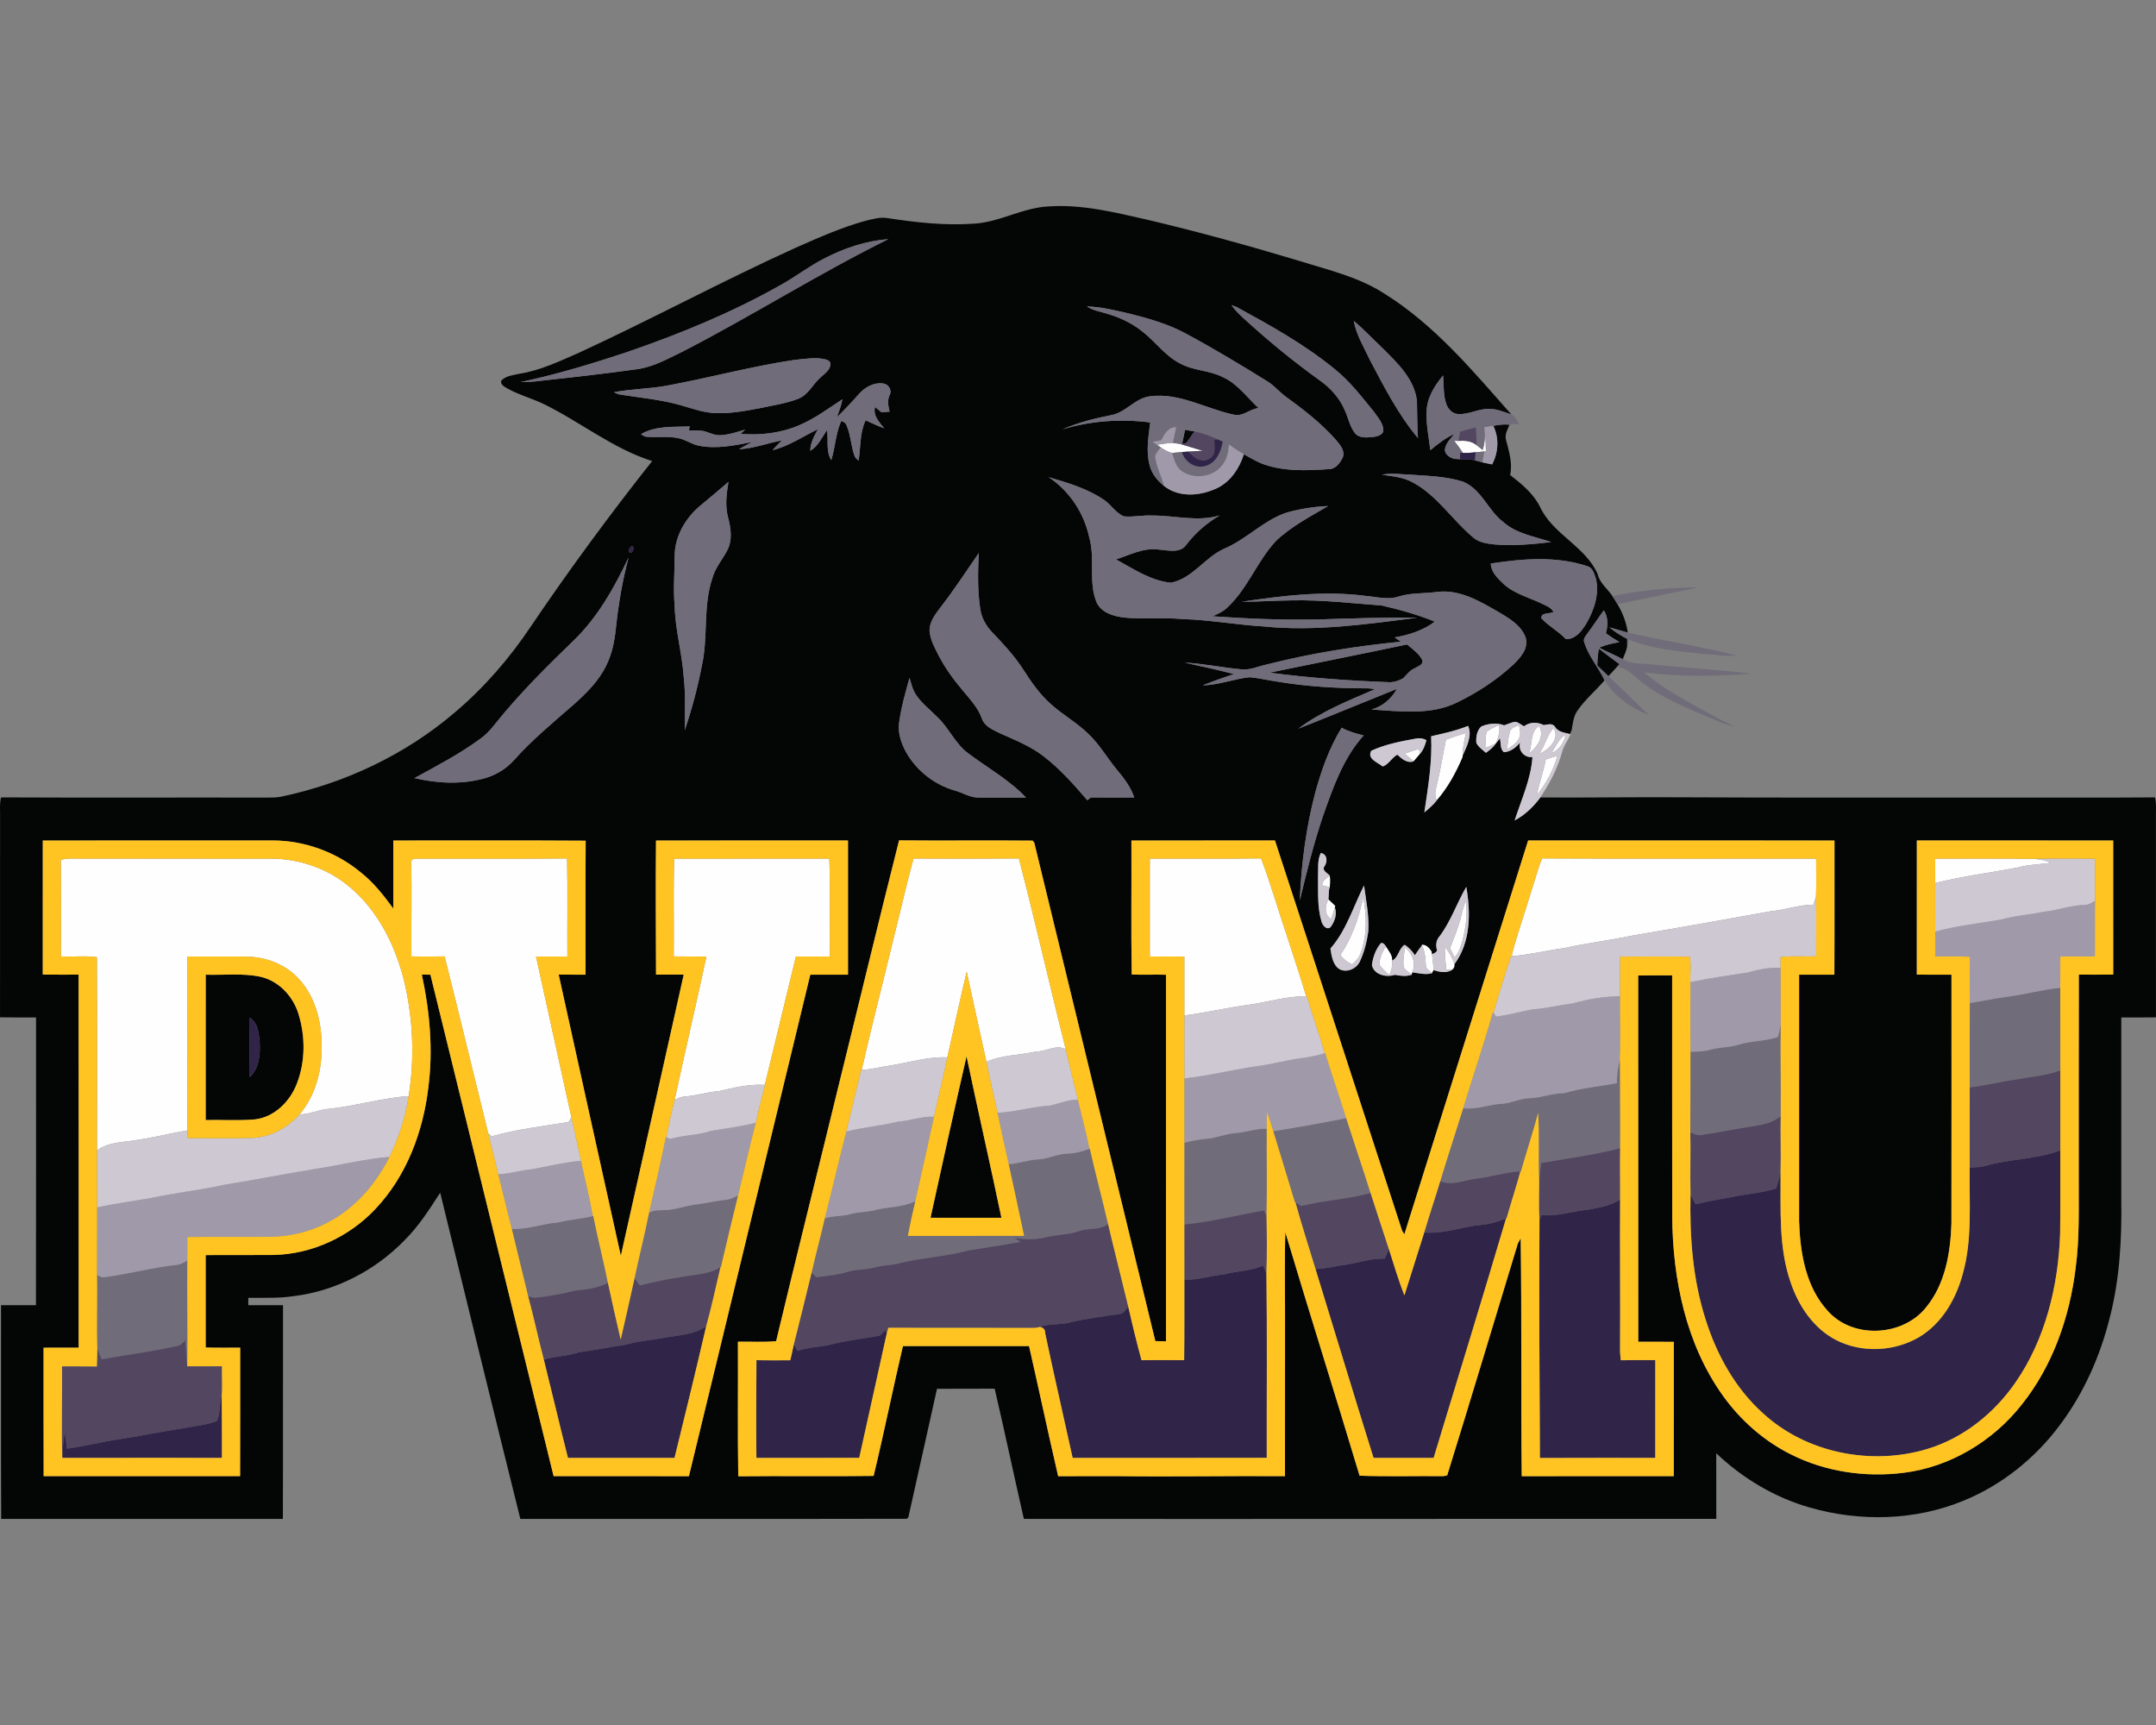
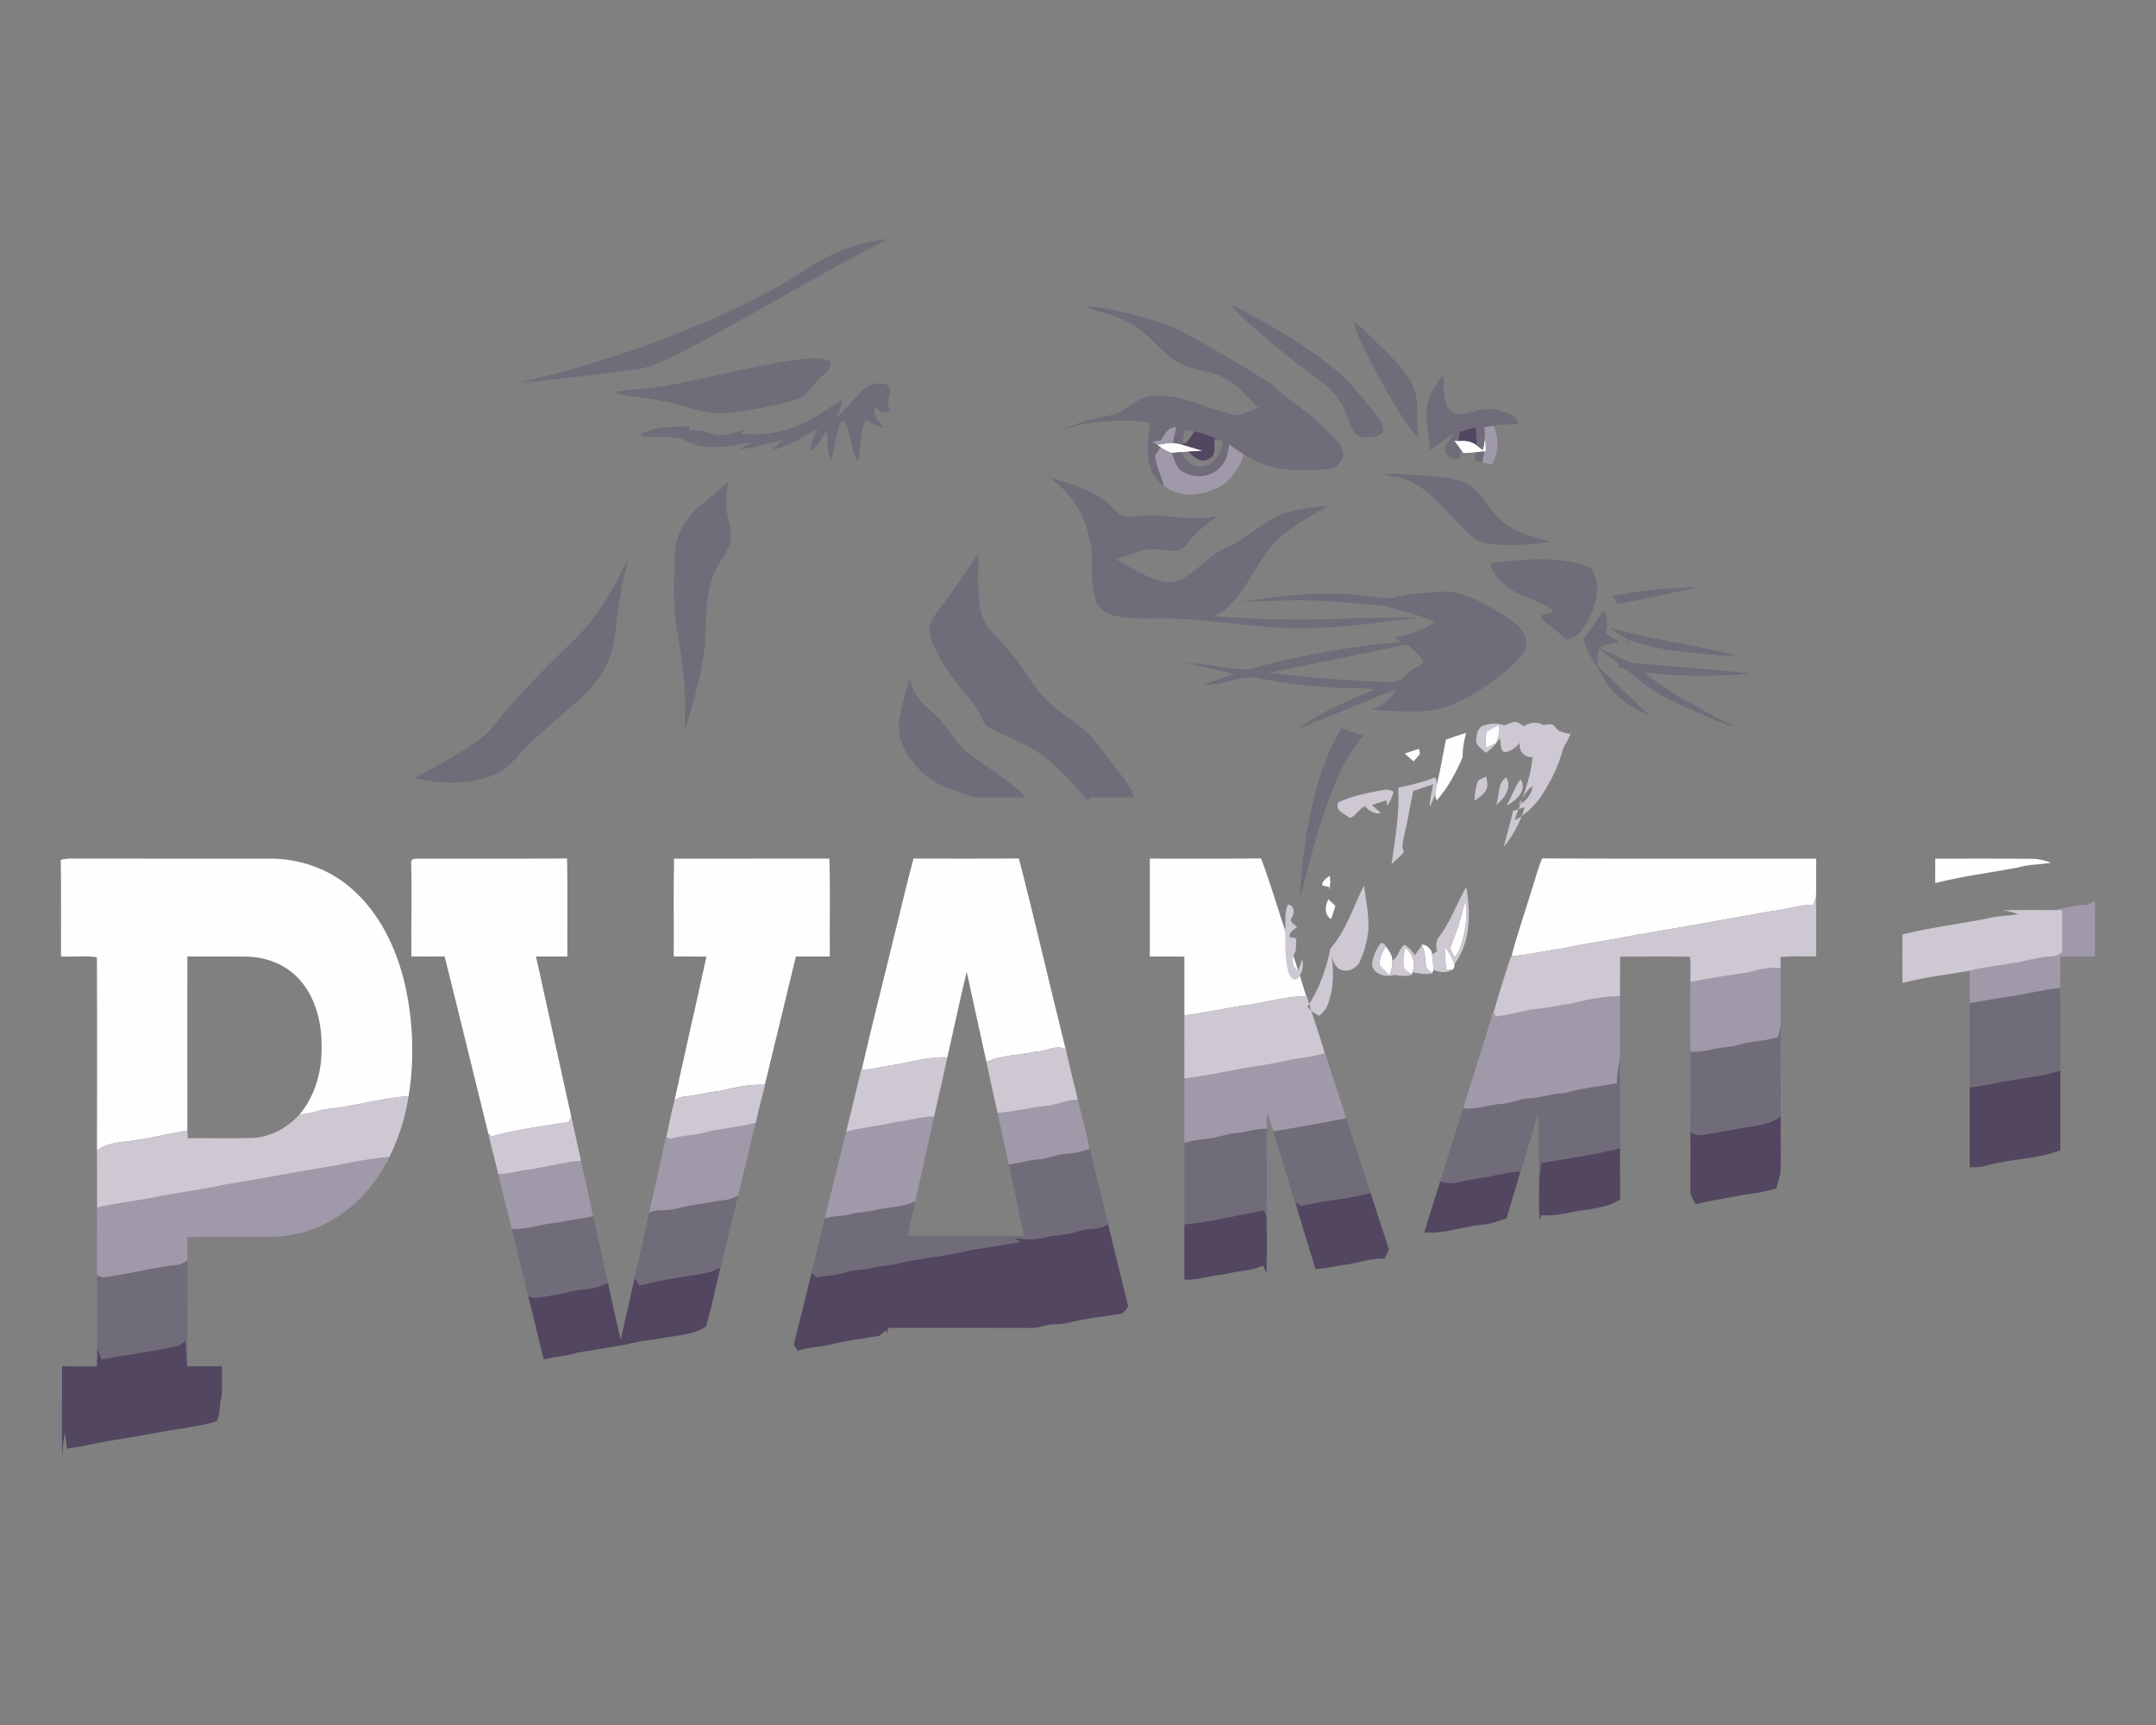
<svg xmlns="http://www.w3.org/2000/svg" xml:space="preserve" width="2000px" height="1600px" version="1.1" style="shape-rendering:geometricPrecision; text-rendering:geometricPrecision; image-rendering:optimizeQuality; fill-rule:evenodd; clip-rule:evenodd" viewBox="0 0 2000 1600">
  <rect x="0" y="0" width="2000" height="1600" fill="#808080" stroke="none" />
  <defs>
    <style type="text/css">
   
    .fil1 {fill:#040606;fill-rule:nonzero}
    .fil5 {fill:#302448;fill-rule:nonzero}
    .fil4 {fill:#524661;fill-rule:nonzero}
    .fil2 {fill:#706C79;fill-rule:nonzero}
    .fil3 {fill:#A099A9;fill-rule:nonzero}
    .fil6 {fill:#CEC8D2;fill-rule:nonzero}
    .fil0 {fill:#FEFEFE;fill-rule:nonzero}
    .fil7 {fill:#FFC422;fill-rule:nonzero}
   
  </style>
  </defs>
  <g id="Capa_x0020_1">
    <g id="Prairie_x0020_View_x0020_A_x0026_M_x0020_Panthers.cdr">
      <path class="fil0" d="M1377.48 402.63c0.68,5.28 0.75,10.68 0.94,16.02l-1.41 0.1c-2.72,0.19 -5.42,0.43 -8.1,0.73 -3.95,0.44 -7.9,0.8 -11.84,0.59 -2.55,-3.87 -5.25,-7.63 -8.12,-11.25 1.29,0.06 2.59,0.09 3.91,0.13 5.91,-0.43 12.01,-0.06 16.76,3.89 1.93,1.47 3.86,2.98 5.8,4.51 1.49,-4.76 2.02,-9.76 2.06,-14.72zm-37.25 475.26c3.81,4.95 6.87,10.44 9.06,16.31 0.36,2.29 -0.41,4.14 -2.38,5.51 -1.34,-0.11 -4.02,-0.32 -5.36,-0.43 -0.7,-7.12 -1.28,-14.23 -1.32,-21.39zm-37.06 0.76c7.01,5.51 10.56,14.66 6.99,23.2l-0.51 2.24c-2.57,-2.09 -5.5,-3.81 -7.44,-6.49 -1.13,-6.29 0.45,-12.69 0.96,-18.95zm-23.56 16.12c0.12,-6.18 2.55,-11.99 6.1,-16.94 2.47,4.04 6.12,7.93 5.81,13.03 0.1,4.72 -0.47,9.5 -2.9,13.65 -3.17,-3.1 -6.53,-6.06 -9.01,-9.74zm39.12 -18.62c4.43,-0.2 7.1,2.97 9.38,6.33l0.25 2.36c0.49,5 1.3,9.99 1.52,15.02l-1.54 2.87c-2.1,-2.47 -6.06,-4.13 -5.7,-7.89 -0.34,-6.13 -0.76,-12.38 -3.61,-17.93l-0.3 -0.76zm35.72 -22.59c1.73,-5.88 2.54,-12.05 5.3,-17.58 1.96,11.78 -0.06,23.79 -2.76,35.28 -1.75,5.87 -3.32,12.14 -7.6,16.77 -1.48,-2.87 -2.89,-5.74 -4.31,-8.61 3.38,-8.53 6.87,-17.03 9.37,-25.86zm-119.67 -1.06c-6.5,-4.14 -5.86,-12.42 -2.44,-18.37 2.15,1.96 4.29,3.98 6.38,6.08l-0.43 1.55c-1.06,3.62 -2.25,7.19 -3.51,10.74zm29.82 -20.41c3.23,17.18 3.84,35.7 -2.6,52.28 -1.44,4.13 -4.53,7.32 -7.72,10.17 -4.29,-2.04 -8.12,-4.85 -10.9,-8.72 10.97,-16.16 17.26,-34.76 21.22,-53.73zm-38.05 -10.82c-0.29,-4.47 4.05,-6.68 7.04,-9.02 0.79,4.38 0.39,8.85 -0.53,13.2l-0.12 -1.21c-0.03,-0.4 -0.09,-1.19 -0.11,-1.59 -2.11,-0.45 -4.23,-0.85 -6.28,-1.38zm568.65 -24.86c30.7,0.13 61.43,-0.24 92.13,0.21 5.26,0.47 10.48,1.58 15.38,3.64 -10.46,1.63 -21.16,1.49 -31.41,4.51 -25.37,4.8 -51.07,7.97 -76.14,14.31 0.08,-7.57 0,-15.12 0.04,-22.67zm-373.87 27.53c3.12,-9.24 5.38,-18.77 9.25,-27.74 84.71,0.46 169.44,0.06 254.16,0.21 -0.11,11.91 0.3,23.84 -0.17,35.74 -0.77,2.32 -1.62,4.64 -2.43,6.96 -13.12,0.1 -25.64,4.72 -38.63,5.99 -42.83,7.64 -85.67,15.37 -128.58,22.56 -21.07,4.51 -42.49,6.95 -63.53,11.68 -16.25,2.18 -32.22,6.14 -48.59,7.52l-0.41 -1.1c5.53,-20.73 12.7,-41.21 18.93,-61.82zm-354.7 -27.55c34.39,-0.13 68.79,0.3 103.18,-0.21 9.01,23.64 15.84,48.09 24.04,72.04 5.96,18.6 12.25,37.08 17.82,55.81 -18.09,-0.13 -35.47,5.44 -53.24,7.95 -20.05,2.64 -39.72,7.36 -59.77,9.87 0.04,-18.16 -0.07,-36.34 0,-54.5 -10.68,-0.28 -21.37,-0.11 -32.03,-0.13 -0.04,-30.27 -0.06,-60.55 0,-90.83zm-237.29 72.29c6.14,-24.09 11.5,-48.39 18.07,-72.36 32.58,0.11 65.17,0.2 97.75,-0.06 15.24,58.79 28.66,118.05 43.42,176.95 -8.91,-4.74 -18.05,2.21 -27.3,2.09 -15.36,3.59 -31.6,3.04 -46.21,9.61 -6.08,-27.88 -12.37,-55.71 -18.31,-83.63 -6.35,26.41 -11.99,52.99 -17.97,79.48 -18.2,-0.93 -35.63,5.02 -53.43,7.61 -8.7,1.26 -17.24,3.66 -26.05,4.02 9.4,-41.38 20.14,-82.44 30.03,-123.71zm-204.07 -72.23c48.02,-0.15 96.05,0.04 144.06,-0.08 0.98,30.25 0.13,60.55 0.45,90.83 -10.49,0.04 -20.99,-0.02 -31.47,0.02 -9.63,39.49 -19.2,79.25 -28.73,118.59l-1.29 0.42c-14.02,-0.72 -27.67,2.71 -41.21,5.79 -10.97,0.87 -21.48,4.31 -32.43,5.12 -3.19,0.26 -6.12,1.66 -8.85,3.23 9.55,-44.43 19.93,-88.68 29.5,-133.1 -10.1,-0.17 -20.22,0.04 -30.32,-0.17 0.25,-30.22 -0.34,-60.45 0.29,-90.65zm-243.84 4.08c-0.85,-3.74 3.33,-4.27 5.95,-4.12 46.23,-0.13 92.45,0.19 138.68,-0.15 0.57,30.3 0.08,60.64 0.25,90.94 -9.69,0.02 -19.37,0 -29.08,0 10.86,49.8 21.98,99.52 32.85,149.31 -0.68,1.03 -2.04,3.11 -2.72,4.15 -23.8,4.12 -47.93,6.66 -71.24,13.35 -0.8,-0.66 -2.38,-2 -3.18,-2.67 -13.55,-54.72 -26.75,-109.55 -40.49,-164.24 -10.27,0.17 -20.54,0.14 -30.81,0.04 -0.34,-28.88 0.51,-57.75 -0.21,-86.61zm-325.03 -2.93c6.35,-1.89 12.99,-1.11 19.5,-1.21 58.51,0.02 116.99,0 175.5,0.02 26.69,0.1 53.35,9.4 73.66,26.87 26.7,22.67 42.52,55.63 50.45,89.23 7.72,34.06 9.15,69.65 3.55,104.14 -25.42,1.85 -50.03,9.49 -75.37,12 -8.74,0.87 -16.86,5.1 -25.75,4.93 15.09,-17.88 21.13,-41.91 20.37,-64.96 -0.09,-21.94 -6.23,-44.91 -21.56,-61.2 -12.25,-13.11 -30.15,-19.83 -47.89,-20.13 -18.35,-0.26 -36.72,0.02 -55.07,-0.11 0.02,53.76 -0.09,107.53 0.02,161.3 -14.9,2.51 -29.55,6.36 -44.52,8.51 -13.17,2.72 -28.01,1.59 -39.32,10.04 0.06,-59.73 0.19,-119.48 -0.08,-179.19 -10.81,-1.61 -22.24,-0.1 -33.28,-0.7 -0.13,-29.85 0.26,-59.69 -0.21,-89.54zm1377.52 -93.18c3.61,-1.21 7.25,-2.38 10.92,-3.46 -3.91,13.31 -10.54,25.98 -19.3,36.72 2.32,-11.19 6.19,-22.01 8.38,-33.26zm-130.86 -5.48c4.42,-1.53 8.85,-3 13.35,-4.4 0.17,1.23 0.52,3.68 0.69,4.91 -1.83,2.36 -3.9,4.51 -5.83,6.78 -2.72,-2.47 -5.46,-4.89 -8.21,-7.29zm136 -0.34c4.06,-5.89 6.74,-13.33 13.14,-17.18 -1.13,7.42 -5.97,14.5 -13.14,17.18zm-97.73 -12.53c6.11,-2.29 12.3,-4.4 18.61,-6.21 -1.55,6.92 -3.23,13.87 -3.13,21.01l-0.06 1.56c-6.15,14.33 -13.63,28.25 -24,40.01 -2.51,-4.99 -0.81,-10.39 0.36,-15.44 3.23,-13.54 5.42,-27.3 8.22,-40.93zm86.53 13.17c5.22,-7.6 7.18,-17.08 13.2,-24.08 6.49,10.06 -4.4,20.36 -13.2,24.08zm-9.68 -0.17c3.78,-8.38 0.72,-20.35 9.53,-25.71 5.55,9.33 -1.96,20.11 -9.53,25.71zm-17.26 -21.27c1.55,-3.17 5.37,-3.89 8.29,-5.25 0.42,3.83 1.93,7.99 0.13,11.69 -2.02,4.98 -6.87,7.79 -11.04,10.76 0.06,-5.82 0.91,-11.65 2.62,-17.2zm-21.61 0.89c3.19,-2.89 7.34,-4.33 11.17,-6.14 1.44,5.81 -0.71,11.5 -2.7,16.9l-0.3 0.39c-3.23,1.27 -6.42,2.59 -9.59,3.91 0.29,-5 -0.47,-10.33 1.42,-15.06zm-306.02 -266.1c4.83,-0.83 9.68,-1.58 14.59,-1.83 2.25,0.27 4.53,0.64 6.78,1.02 7.04,2.14 14.1,4.17 21.12,6.35 -4.45,0.3 -8.91,0.49 -13.34,0.73 -1.51,0.12 -4.55,0.32 -6.06,0.44 -3.08,0.26 -6.16,0.58 -9.2,0.83 -3.85,-1 -7.28,-3 -10.51,-5.21 -0.83,-0.59 -2.53,-1.74 -3.38,-2.33z" />
-       <path class="fil1" d="M903.14 207.48c23.96,-1.25 45.31,-14.82 69.28,-15.99 30.74,-2.19 60.94,5.29 90.68,12.03 47.64,11.21 94.86,24.24 141.75,38.32 26.85,8.46 54.92,14.82 78.91,30.22 46.69,28.93 82.28,71.68 118.26,112.39 -7,-2.42 -14.07,-5.46 -21.6,-5.23 -9.68,0.17 -18.59,5.62 -28.33,4.77 -4.93,-0.49 -8.71,-4.45 -10.31,-8.93 -3.17,-8.55 -2.29,-17.87 -3.1,-26.8 -7.95,9.4 -14.87,20.63 -15.35,33.26 -0.47,12.1 2.06,24.05 3.5,36.04 6.92,-5.78 14.08,-11.37 22.37,-15.07 -3.65,4.5 -8.44,8.82 -8.89,14.96 0.52,4.68 5.04,7.34 9.26,8.19 6.16,0.7 12.43,-0.08 18.54,1.32 2.31,0.62 4.65,1.25 6.99,1.87 2.98,0.74 6,1.32 9.04,1.91 5.85,-10.97 6.67,-24.45 1.12,-35.72 4.94,-1.06 10.02,-1.68 15.1,-1.11 -1.89,4.45 -4.78,9.15 -3.27,14.21 2.7,10.55 6.19,21.5 3.78,32.47 10.74,8.34 21.67,17.27 27.82,29.75 11.97,25.47 42.01,36.27 53.35,62.13 1.87,8.42 9.2,13.52 13.71,20.43 1.61,2.47 3.25,4.96 4.74,7.53 4.79,8.08 8.19,17.01 9.51,26.34 -5.7,-1.57 -11.32,-3.35 -17.01,-4.89 5.03,4.24 10.61,7.74 16.49,10.72 0,1.55 0.01,4.64 0.01,6.19 -0.49,4.44 -2.6,8.5 -4.17,12.61 -7.17,-3.85 -14.78,-6.79 -21.9,-10.7 6.03,-2.53 12.42,-4.04 18.88,-5.08 -4.34,-2.53 -8.55,-5.27 -12.59,-8.21 1.94,-7.14 2.25,-14.82 -1.93,-21.26 -5.17,6.89 -9.77,14.16 -14.97,21.03 -1.71,2.68 -4.72,5.48 -3.07,8.91 3.92,12.78 13.19,22.92 18.7,34.98 -8.15,9.5 -17.93,17.62 -25.06,27.96 -3.88,5.38 -4.37,12.1 -5.48,18.39 -0.32,0.87 -0.98,2.63 -1.3,3.49 -5.1,-1.41 -11.03,-1.75 -14.09,-6.7 -2.32,-3.89 -6.96,-2.02 -10.51,-1.68 -6.06,-3.04 -12.76,-2.98 -18.31,1.11 -2.87,-1.43 -5.38,-4.17 -8.74,-4.13 -3.33,0.79 -6.46,2.1 -9.63,3.27 -6.74,-2.68 -14.39,-1.7 -20.96,0.9 -4.41,3.53 -5.25,10.03 -4.85,15.33 1.91,3.93 5.72,6.4 8.87,9.25 3.4,-2.38 6.67,-5 9.1,-8.42l0.3 -0.39c0.89,-1.14 2.69,-3.4 3.57,-4.54 1.14,4.16 -0.02,9.71 3.7,12.77 6.23,-0.29 11.2,-4.36 15.03,-8.93 -1.91,7.45 3.8,14.19 11.5,13.48 -1.47,20.54 -10.25,39.38 -16.5,58.71 9.14,-4.76 16.69,-11.97 22.95,-20.09l0.95 -1.17c43,0.3 85.99,-0.45 128.99,-0.17 94.98,0.51 189.98,0.17 284.96,0.28 52.04,-0.13 104.09,0.23 156.14,-0.18 1.43,5.72 0.75,11.64 0.87,17.5 0.02,62.16 -0.02,124.35 0.02,186.53 -10.73,0.21 -21.45,0.06 -32.15,0.1 -0.02,56.12 0,112.25 0,168.39 0.54,36.78 -1.4,73.89 -10.6,109.65 -8.89,35.87 -24.12,70.38 -46.38,100 -22.77,30.62 -53.58,55.46 -88.94,70 -45.17,18.73 -96.63,19.95 -143.38,6.42 -32.39,-9.31 -62.05,-27.05 -86.44,-50.24 0.09,20.3 0.05,40.57 0.04,60.87 -214.12,-0.15 -428.22,0.22 -642.32,0 -9.22,-40.21 -17.71,-80.6 -27.09,-120.79 -17.84,0.21 -35.67,-0.02 -53.5,0.12 -8.94,39.75 -17.58,79.59 -26.6,119.31l-1.48 1.26c-119.48,0.28 -238.96,-0.02 -358.42,0.15 -25.07,-100.79 -49.8,-201.69 -74.35,-302.62 -10.04,15.58 -20.08,31.36 -33.39,44.46 -27.24,27.92 -63.85,46.84 -102.68,51.52 -13.9,2.11 -27.96,1.42 -41.95,1.55 0,1.7 0.02,5.11 0.02,6.81 10.74,0.02 21.46,0 32.19,0.02 -0.14,66.08 0.13,132.17 -0.14,198.24 -87.1,-0.07 -174.21,-0.07 -261.31,0 -0.34,-66.07 -0.02,-132.16 -0.15,-198.26 10.8,0.02 21.61,-0.02 32.41,0.04 0.21,-88.97 0.06,-177.95 0.08,-266.92 -11.14,-0.02 -22.26,0.13 -33.4,-0.1 0.08,-62.16 0,-124.35 0.04,-186.53 0.1,-5.84 -0.57,-11.76 0.89,-17.48 82.25,0.43 164.5,0.01 246.76,0.2 4.36,0.02 8.74,-0.02 13.04,-0.83 58.83,-12.38 114.9,-38.75 160.73,-77.81 27.45,-23.11 51.15,-50.48 71.06,-80.29 35.51,-52.47 73.1,-103.53 112.42,-153.22 -36.53,-11.54 -66.66,-36.4 -100.79,-52.99 -11.72,-5.61 -24.56,-8.86 -35.72,-15.63 -2.09,-1.19 -5.28,-4.38 -2.79,-6.71 4.51,-3.85 10.76,-4.43 16.35,-5.68 19.37,-3.04 37.17,-11.67 54.97,-19.42 67.72,-31.21 133.34,-66.74 201.26,-97.49 21.38,-9.44 42.82,-19.01 65.42,-25.13 6.3,-1.42 12.82,-3.45 19.35,-2.34 26.47,4.02 53.31,7.15 80.12,5.21zm-6.53 772.28c10.49,49.99 21.9,99.79 32.35,149.78 -21.91,-0.04 -43.85,-0.02 -65.77,-0.02 10.93,-49.97 21.98,-99.9 33.42,-149.76zm-705.79 -75.7c16.71,0.56 33.68,-1.57 50.18,1.79 17.33,3.62 30.75,17.99 35.87,34.57 6.55,21.08 6.47,44.64 -1.72,65.28 -6.48,16.33 -20.79,30.56 -38.83,32.6 -15.13,1.3 -30.36,0.28 -45.52,0.57 -0.02,-44.93 -0.04,-89.88 0.02,-134.81zm40.91 39.96l0 0c-0.12,18.31 -0.1,36.63 -0.02,54.96 8.74,-8.07 9.81,-21.18 9.17,-32.36 -0.85,-8.12 -1.47,-17.84 -9.15,-22.6zm1249.97 -326.69c0.12,-5.27 0.59,-10.51 1.44,-15.71 6.34,4.84 12.69,9.67 19.12,14.39 -0.54,0.6 -1.64,1.83 -2.19,2.43 -2.62,2.95 -5.36,5.82 -8.04,8.69 -3.43,-3.29 -6.85,-6.59 -10.33,-9.8zm-303.96 6.57c42.48,-8.74 85.03,-17.2 127.45,-26.16 5.12,4.22 10.78,8.25 14.07,14.15 1.85,4.59 -3.93,6.04 -6.78,7.9 -4.63,1.84 -7.42,6 -10.84,9.34 -3.62,2 -7.66,3.47 -11.8,3.68 -37.47,-1.38 -74.92,-3.96 -112.1,-8.91zm-78.47 -225.18c2.92,0.45 5.85,0.91 8.77,1.43 -2.51,3.61 -4.92,7.27 -7.57,10.76 -0.96,0.19 -2.88,0.57 -3.85,0.76 0.87,-4.32 1.76,-8.63 2.65,-12.95zm-334.45 -159.07l0 0c-14.41,7.25 -27.11,17.35 -41.27,25.07 -44.67,25.2 -92.32,44.8 -140.76,61.47 -32.79,10.98 -66,21.01 -99.85,28.22 6.57,0.02 13.12,-0.43 19.64,-1.34 29.73,-3.23 59.44,-6.53 89.06,-10.74 14.71,-2.1 27.79,-9.61 41.01,-15.92 64.66,-33.26 126.18,-72.34 191.37,-104.58 -20.73,1.55 -40.82,8.32 -59.2,17.82zm243.43 44.61l0 0c5.78,3.81 12.78,4.77 19.26,6.89 11.67,3.38 22.82,8.76 32.32,16.4 11.99,9.31 20.92,22.47 34.7,29.46 12.4,6.98 27.35,6.28 39.93,12.85 13.68,6.1 22.29,18.82 33.03,28.64 -8.19,0.77 -14.67,8.31 -23.22,6.06 -25.67,-5.49 -50.04,-20.41 -77.1,-17.03 -13.95,1.47 -22.56,14.88 -36.06,17.48 -15.53,2.99 -31.01,6.91 -45.55,13.26 26.28,-8.03 54.22,-9.94 81.44,-6.44 -1.56,13 -4.06,26.37 -0.64,39.32 1.78,7.95 7.12,14.48 13.33,19.5 14.4,11.54 34.91,9.33 50.5,1.53 11.89,-6.27 19.73,-18.27 23.65,-30.85 5.23,2.8 10.29,6.03 15.81,8.31 20.12,7.97 42.23,6.85 63.39,5.48 6.17,-0.16 10.02,-5.78 12.55,-10.75 2.46,-6.43 -2.7,-11.96 -6.47,-16.53 -13.67,-15.45 -30.09,-28.11 -46.71,-40.18 -5.83,-4.24 -10.38,-10.02 -16.55,-13.82 -24.62,-15.25 -49.43,-30.24 -74.95,-43.96 -16.86,-9.35 -35.59,-14.56 -54.18,-19.22 -12.67,-2.83 -25.43,-6.14 -38.48,-6.4zm134.13 -1.19l0 0c3.7,5.21 8.35,9.61 13.11,13.86 21.82,19.87 44.7,38.6 68.68,55.82 9.96,7 18.52,16.39 23.27,27.71 3.27,6.91 4.55,14.82 9.25,21 3.76,5.06 10.71,4.41 16.26,3.94 3.75,-0.43 8.34,-1.28 10.25,-5 0.64,-7.23 -4.93,-12.99 -8.74,-18.56 -11.33,-13.82 -22.24,-28.26 -36.3,-39.44 -27.91,-22.91 -59.62,-40.51 -91.21,-57.74 -1.13,-0.4 -3.43,-1.19 -4.57,-1.59zm113.43 14.59l0 0c2.34,13.1 9.61,24.6 15.12,36.53 13.19,24.92 26.22,50.43 44.42,72.14 -0.64,-11.42 -0.76,-22.85 -0.93,-34.27 -2.2,-20.44 -18.16,-35.36 -31.88,-49.14 -9.01,-8.32 -17.28,-17.46 -26.73,-25.26zm-637.07 60.02l0 0c-16.28,3.02 -32.93,3.04 -49.18,6.08 2,1.17 4.15,2.03 6.47,2.32 18.3,2.92 36.91,4.49 54.81,9.61 10.59,2.92 21.06,6.96 32.17,7.42 13.96,0.66 27.82,-1.8 41.47,-4.44 11.97,-2.59 24.22,-4.29 35.72,-8.68 9.68,-3.57 13.84,-13.9 21.31,-20.24 3.57,-3.23 8.37,-6.36 8.82,-11.63 0.51,-2.47 -2.13,-4.14 -4.15,-4.66 -9.63,-2.5 -19.6,-0.44 -29.28,0.39 -39.78,5.91 -78.63,16.56 -118.16,23.83zm177.75 8.1l0 0c-6.43,7.32 -13.17,14.38 -20.12,21.21 1.94,-5.47 4.08,-10.93 5.1,-16.66 -12.93,8.43 -25.39,17.8 -39.69,23.91 -17.12,7.48 -36.24,9.73 -54.76,8.2 1.06,-0.98 3.17,-2.95 4.23,-3.93 -7.4,2.12 -14.8,4.7 -22.54,5.14 -6.71,0.67 -12.43,-3.84 -18.96,-4.23 -3.57,-0.25 -7.12,-0.12 -10.66,-0.04 0.17,-0.96 0.49,-2.89 0.66,-3.85 -15.14,0.64 -31.47,-0.83 -45.1,7.15 1.75,1.25 3.6,2.57 5.91,2.46 9.53,0.75 19.23,-0.74 28.67,1.26 6.55,1.29 12.08,5.44 18.56,6.91 16.69,3.42 33.6,-0.11 50.01,-3.36 -4.14,2.19 -8.29,4.32 -12.29,6.72 13.67,-0.64 26.5,-5.74 39.81,-8.13 -2.94,2.94 -5.96,5.83 -8.66,9 15.1,-3.68 28.11,-12.71 41.98,-19.37 -3.28,6.29 -7,12.67 -7,19.99 7.36,-4.36 10.78,-12.51 15.56,-19.2 1.35,9.12 -1.19,19.85 3.94,27.81 3.66,-11.93 4.1,-24.75 9.18,-36.25 2.34,0.61 4.51,1.89 5.13,4.4 3.76,8.71 3.91,18.41 7.06,27.3 0.57,2.19 2.3,3.68 4,5.04 1.91,-12.53 0.91,-25.6 6.46,-37.41 5.72,2.47 11.29,5.4 17.24,7.34 -4.59,-5.65 -10.65,-11.67 -8.46,-19.73 2.02,1.66 4.02,3.34 6.04,5.02 2.45,-0.22 4.95,-0.47 7.44,-0.7 -1.25,-5.09 -2.34,-10.53 0.09,-15.48 2.27,-4.24 -1.02,-9.89 -5.64,-10.51 -8.9,-1.51 -17.54,3.44 -23.19,9.99zm485.46 74.58l0 0c9.72,1.4 19.88,2.18 28.64,7.12 22.82,12.22 36.72,35.13 56.33,51.29 5.21,4.53 12.37,5.38 18.98,6.18 17.69,1.56 35.47,-0.08 53.06,-2.15 -15.08,-5.23 -31.86,-7.48 -44.28,-18.45 -14.33,-10.76 -20.28,-30.64 -37.61,-37.62 -16.18,-5.08 -33.38,-5.33 -50.16,-6.54 -8.31,-0.28 -16.76,-1.66 -24.96,0.17zm-309.13 2.21l0 0c19.29,12.82 32.85,33.34 37.62,55.96 5.82,19.9 -1.28,41.53 7.12,60.9 4.74,9.08 15.56,12.16 25.01,13.33 18.15,1.87 36.48,-0.25 54.66,1.45 25.24,0.76 50.16,5.38 75.38,6.86 47.44,4.75 94.96,-2.1 141.97,-8.07 -30.95,-0.47 -61.91,0.63 -92.83,1.59 -32.32,0.62 -64.62,-0.72 -96.85,-2.98 4.63,-2.08 9.4,-4.16 13.16,-7.69 19.22,-17.57 27.92,-43.21 45.5,-62.11 14.14,-13.55 31.75,-22.56 48.48,-32.45 -13.14,0.53 -26.22,2.63 -38.85,6.19 -21.24,7.27 -36.91,24.64 -57.43,33.34 -18.18,7.99 -29.49,27.81 -49.69,31.61 -18.63,-1.87 -34.72,-12.9 -50.8,-21.64 12.74,-4.1 25.39,-10.99 39.23,-9.15 8.57,0.56 19.78,3.96 25.88,-4.25 8.36,-11.16 19.05,-20.33 31.05,-27.4 -20.52,6.2 -41.68,-0.01 -62.52,0.12 -8.78,-0.51 -17.52,1.62 -26.26,0.77 -7.53,-3.02 -11.69,-10.55 -18.16,-15.03 -15.48,-10.74 -33.83,-16.02 -51.67,-21.35zm-322.86 26.17l0 0c-13.88,11.4 -23.94,28.45 -24.13,46.7 0.1,15.18 -1.47,30.34 -0.03,45.48 0.39,22.92 7.04,45.1 8.53,67.91 1.79,16.08 0.81,32.28 0.89,48.44 6.64,-19.69 12,-39.8 15.93,-60.2 5.87,-26.58 0.85,-54.52 9.61,-80.63 2.55,-9.73 9.38,-17.3 13.91,-26.06 5.04,-9.55 3.27,-20.86 0.61,-30.84 -2.82,-10.71 -1.29,-21.81 0.47,-32.53 -8.59,7.25 -17.09,14.61 -25.79,21.73zm-63.85 37.85l0 0c-2.07,0.96 -3.49,4.15 -2.02,6.15 2.85,0.97 5.08,-5.58 2.02,-6.15zm286.71 56.26l0 0c-4.97,6.6 -10.84,13.78 -10.5,22.54 0.7,8.13 4.72,15.44 8.39,22.56 5.79,11.27 13.23,21.58 21.37,31.24 6.9,8.57 14.95,16.62 18.76,27.19 2.4,7.36 10.1,10.44 16.44,13.61 13.97,6.28 28.45,11.93 40.69,21.39 15.29,11.76 28.18,26.3 40.7,40.89 0.79,-0.64 2.38,-1.95 3.17,-2.61 13.44,0.12 26.86,0.12 40.31,0.02 -3.18,-9.63 -9.39,-17.71 -15.79,-25.39 -9.21,-11.04 -16.33,-23.79 -26.86,-33.68 -10.57,-10.4 -23.73,-17.58 -34.68,-27.52 -10.52,-9.24 -18.43,-20.9 -25.96,-32.59 -8.06,-12.4 -18.14,-23.28 -28.33,-33.9 -5.88,-6.03 -10.12,-13.71 -11.24,-22.11 -2.64,-17.01 -2.09,-34.34 -1.36,-51.48 -11.59,16.69 -22.59,33.81 -35.11,49.84zm-340.68 31.28l0 0c-22.45,21.71 -44.69,43.7 -64.81,67.6 -6.95,7.99 -12.8,17.16 -21.56,23.37 -19.2,14.14 -40.4,25.21 -61.28,36.61 21.31,5.04 44.16,6.1 65.38,0.09 10.29,-3.02 19.84,-8.7 26.94,-16.78 16.65,-18.65 35.94,-34.64 54.76,-51.01 12.07,-10.68 23.92,-22.29 30.93,-37.04 5.23,-10.48 7.55,-22.09 8.74,-33.66 2.34,-22.29 6.06,-44.48 11.85,-66.17 -13.21,27.87 -28.6,55.37 -50.95,76.99zm850.77 -71.44l0 0c0.23,7.86 6.25,13.56 11.54,18.64 9.65,9.11 22.84,12.46 34.57,17.99 4.34,2.19 9.72,3.68 12.06,8.36 -3.49,1.81 -12.05,0.23 -11.18,5.85 6.71,7.33 15.88,11.9 22.62,19.28 8.89,0.28 14.74,-7.46 18.92,-14.29 7.26,-12.48 12.49,-27.57 8.94,-42.05 -1.47,-4.22 -2.85,-9.85 -7.7,-11.27 -29.01,-9.62 -60.09,-7.06 -89.77,-2.51zm-85.65 30.68l0 0c-9.72,3.19 -19.95,0.25 -29.81,-0.57 -38.53,-5.17 -77.51,-0.34 -115.68,5.38 15.82,-0.05 31.62,-1.2 47.44,-1.34 27.58,-0.52 54.99,2.74 82.44,4.76 16.75,3.82 33.38,8.48 49.33,14.97 -10.74,8.23 -24.09,12.39 -37.25,14.67 1.91,1.28 3.91,2.61 5.84,3.93 -42.12,4.17 -84.09,10.85 -125.13,21.33 -7.42,1.62 -14.65,5.1 -22.41,4.36 -17.76,-1.49 -35.26,-5.4 -53.08,-6.23 15.27,3.38 30.6,6.59 45.7,10.57 -9.7,3.23 -19.35,6.63 -28.85,10.44 14.82,-0.17 28.91,-6.08 43.61,-7.49 8.46,0.77 16.73,2.83 25.15,4 27.28,4.64 54.99,6.27 82.65,6.32 2.72,-0.11 5.45,0.27 8.14,0.87 -24.38,10.48 -49.49,20.45 -70.86,36.48 30.55,-11.99 60.85,-24.66 91.34,-36.84 -5.08,9.18 -13.41,16.37 -23.62,19.13 26.53,1.64 55.07,5.59 79.78,-6.72 18.75,-9.12 36.42,-20.73 51.77,-34.89 6.53,-6.4 14.21,-14.65 11.62,-24.66 -3.79,-11.51 -15.02,-18.1 -24.9,-23.93 -17.36,-10.07 -36.26,-21.43 -57.22,-18.9 -11.98,1.72 -24.35,0.62 -36,4.36zm-453.53 75.36l0 0c-3.87,13.75 -7.78,27.57 -9.69,41.74 -1.32,9.73 2.12,19.35 6.78,27.75 9.7,16.73 25.9,29.49 44.48,34.91 7.74,2 14.84,6.95 23.07,6.65 14.46,-0.06 28.92,-0.04 43.4,-0.02 -15.48,-16.31 -35.28,-27.3 -53.11,-40.65 -12.68,-9.04 -18.4,-24.24 -29.73,-34.56 -6.27,-6.35 -13.44,-11.88 -18.61,-19.2 -3.53,-4.93 -4.99,-10.9 -6.59,-16.62zm483.87 54.17l0 0c1.13,23.71 -2.87,47.29 -6.32,70.66 4,-3.38 8.44,-7.12 11.47,-11.12 10.37,-11.76 17.85,-25.68 24,-40.01l0.06 -1.56c3.73,-8.38 9.17,-18.52 5.06,-27.58 -11.05,4.45 -22.7,6.98 -34.27,9.61zm-107.34 51.66l0 0c-8.72,32.82 -13.1,66.7 -14.5,100.57 6.32,-26.11 12.72,-52.25 21.35,-77.74 9.31,-26.43 18.77,-54.07 37.87,-75.25 -7.02,-1.74 -14.03,-3.68 -20.41,-7.15 -11.29,18.38 -18.61,38.87 -24.31,59.57zm51.78 -38.19l0 0c-4.17,7.59 6.08,10.8 10.65,14.58 5.45,-1.89 8.38,-8.14 13.52,-10.97 4.04,3.76 9.04,8.23 15.06,6.25 1.93,-2.27 4,-4.42 5.83,-6.78 3.21,-3.64 4.86,-8.25 6.1,-12.85 -3.28,-2.02 -7.1,-2.21 -10.74,-1.36 -13.74,2.51 -27.68,5.21 -40.42,11.13zm-1232.34 83.24l0 0c-0.02,41.46 0.05,82.89 -0.02,124.35 11.08,0.13 22.16,0.06 33.24,0.06 0.12,115.35 0.04,230.67 0.04,346.02 -10.86,0.02 -21.69,0 -32.53,0.02 0.06,39.7 -0.11,79.42 0.08,119.14 60.73,-0.04 121.46,-0.04 182.21,0 0.19,-39.72 0.02,-79.44 0.08,-119.16 -10.67,-0.07 -21.35,0.19 -32.02,-0.17 0.02,-28.58 0,-57.16 0,-85.73 20.94,-0.11 41.87,0.1 62.79,-0.11 35.47,-0.64 70.08,-16.59 94.35,-42.32 29.15,-30.59 44.69,-72.03 49.48,-113.52 4.48,-34.77 1.27,-70.1 -6.09,-104.23 2.64,0.02 5.3,0.08 7.96,0.12 38.14,155.02 76.1,310.09 114.29,465.1 41.82,0 83.65,-0.07 125.49,0.06 37.74,-155.03 75.02,-310.16 112.61,-465.2 11.65,0 23.31,-0.02 34.98,0.02 0,-41.5 0,-82.97 0,-124.47 -59.37,0.02 -118.73,-0.02 -178.1,0.02 -0.47,41.46 -0.09,82.97 0.02,124.41 8.57,0.02 17.12,0.02 25.69,-0.02 -19.35,86.95 -38.94,173.85 -58.35,260.79 -19.35,-86.88 -38.42,-173.85 -57.64,-260.77 8.31,0 16.62,0.02 24.92,0.02 0.06,-41.42 -0.17,-82.84 0.12,-124.26 -59.49,-0.42 -118.96,-0.08 -178.44,-0.17 0.05,21.05 0.05,42.12 0.02,63.17 -8.99,-12.43 -18.64,-24.56 -30.79,-34.06 -22.53,-18.52 -51.43,-28.96 -80.58,-29.15 -71.26,0.06 -142.53,-0.02 -213.81,0.04zm738.43 226.52l0 0c-19.3,79.29 -39.22,158.45 -58.15,237.81 -11.78,1.21 -23.65,0.29 -35.45,0.57 0.22,41.61 -0.38,83.22 0.3,124.8 41.85,-0.47 83.72,0.25 125.56,-0.34 9.68,-40 17.8,-80.38 27.2,-120.46 38.99,0.06 77.99,0.06 116.99,0 9.14,40.21 17.73,80.56 27.02,120.75 17.8,-0.19 35.62,-0.04 53.44,-0.1 52.31,0.66 104.63,-0.3 156.96,0.02 0.07,-44.8 0.02,-89.58 0.03,-134.36 0.19,-30.62 -0.6,-61.24 0.29,-91.84 22.54,75.38 46.27,150.42 68.89,225.79 25.93,0.92 51.93,0.17 77.91,0.41 0.83,-0.19 2.53,-0.55 3.36,-0.73 22.22,-71.52 43.7,-143.31 65.52,-214.97 0.67,-1.25 1.99,-3.74 2.65,-4.99 1.05,73.57 0.15,147.18 0.98,220.75 47.01,-0.17 94.01,0 141,-0.08 0.1,-41.53 -0.02,-83.04 0.06,-124.56 -10.99,-0.13 -22,-0.01 -32.98,-0.09 -0.06,-113.22 0.05,-226.45 -0.06,-339.68 10.5,-0.21 20.99,-0.06 31.51,-0.11 0.04,74.77 -0.09,149.55 0.06,224.31 0.56,57.77 12.79,117.67 46.93,165.38 16.23,22.76 37.79,41.87 62.82,54.42 32.1,16.31 69.25,21.69 104.84,17.26 43.06,-5.33 82.8,-29.21 109.53,-63.11 28.79,-35.97 44.46,-81.03 50.07,-126.4 3.9,-28.88 2.75,-58.07 2.92,-87.12 0.06,-61.83 -0.07,-123.63 0.08,-185.44 10.62,0 21.25,0.07 31.9,-0.06 -0.04,-41.46 0,-82.89 -0.02,-124.35 -60.71,-0.04 -121.42,-0.02 -182.14,-0.02 -0.02,41.48 0.02,82.95 -0.02,124.43 10.71,0.04 21.41,-0.02 32.14,0.04 0.01,76.93 0.09,153.85 -0.04,230.78 -0.87,27.19 -5.76,56.21 -23.53,77.8 -21.57,27.06 -67.88,29.55 -91.12,3.36 -20.5,-22.24 -25.69,-53.88 -26.66,-83.04 -0.05,-76.31 -0.05,-152.62 0,-228.92 10.89,0 21.81,-0.04 32.72,0.02 0.24,-41.48 0.04,-82.97 0.11,-124.45 -94.73,-0.06 -189.46,0.02 -284.19,-0.04 -38.38,121.75 -76.5,243.59 -114.84,365.35 -0.53,-0.88 -1.57,-2.66 -2.1,-3.52 -39.38,-120.6 -78.42,-241.31 -117.93,-361.85 -44.38,0.12 -88.77,0 -133.15,0.06 0.21,41.42 -0.41,82.88 0.3,124.28 10.59,0.43 21.2,-0.08 31.81,0.22 0,113.33 0,226.66 -0.02,340 -3.3,-0.07 -6.6,-0.11 -9.89,-0.19 -37.34,-154.1 -74.89,-308.15 -112.29,-462.22 -0.38,-0.49 -1.11,-1.49 -1.47,-1.98 -41.32,-0.39 -82.65,0.14 -123.96,-0.24 -19.04,75.44 -37.19,151.12 -55.89,226.65zm444.53 -192.31l0 0c0.24,13.72 -0.76,27.86 3.3,41.15 1.02,3.23 4.45,7.97 8.19,5.1 3.91,-4.97 6.4,-12.14 4.14,-18.31l0.43 -1.55c-2.09,-2.1 -4.23,-4.12 -6.38,-6.08 0.13,-3.3 0.42,-6.61 0.6,-9.89l0.12 1.21c0.92,-4.35 1.32,-8.82 0.53,-13.2 -2.12,-2.59 -7.8,-4.87 -4.89,-8.76 2.92,-4.32 2.7,-11.18 -3.5,-12.33 -3.39,7.08 -2.09,15.09 -2.54,22.66zm11.51 66l0 0c1.12,6.77 2.08,15.01 8.38,19.12 6.95,3.64 15.92,-0.42 19.01,-7.31 4.06,-8.76 6.42,-18.27 7.73,-27.8 0.88,-14.31 -2.08,-28.45 -3.97,-42.56 -9.95,19.73 -16.33,41.61 -31.15,58.55zm101.11 -11.22l0 0c-3.3,3.66 -3.54,8.63 -2.13,13.18 -1.23,1.74 -2.81,2.76 -4.79,3.06l-0.25 -2.36c-2.28,-3.36 -4.95,-6.53 -9.38,-6.33l0.3 0.76c-2.36,2.89 -4.42,5.98 -6.48,9.1 -2.56,-3.83 -5.58,-7.36 -9.62,-9.65 -5.48,3.53 -5.61,11.88 -11.41,14.5 0.31,-5.1 -3.34,-8.99 -5.81,-13.03 -1.23,-1.6 -2.36,-3.62 -4.72,-3.05 -4.79,5.64 -7.44,13.04 -8.31,20.35 1.78,9.06 13.46,11.7 21.2,9.04 5.23,1 10.56,1.7 15.77,-0.08l0.51 -2.24c6.04,0.83 12.1,2.51 18.18,0.88l1.54 -2.87c5.54,1.76 11.71,2.99 17.03,-0.15 1.97,-1.37 2.74,-3.22 2.38,-5.51 15.11,-20.52 15.05,-47.52 10.91,-71.59 -8.81,15.01 -14.32,31.98 -24.92,45.99z" />
      <path class="fil2" d="M764.82 239.65c18.38,-9.5 38.47,-16.27 59.2,-17.82 -65.19,32.24 -126.71,71.32 -191.37,104.58 -13.22,6.31 -26.3,13.82 -41.01,15.92 -29.62,4.21 -59.33,7.51 -89.06,10.74 -6.52,0.91 -13.07,1.36 -19.64,1.34 33.85,-7.21 67.06,-17.24 99.85,-28.22 48.44,-16.67 96.09,-36.27 140.76,-61.47 14.16,-7.72 26.86,-17.82 41.27,-25.07zm-600.11 933.46c3.36,-0.36 6.13,-2.45 9.08,-3.91 -0.4,32.68 0.53,65.38 -0.13,98.06 -0.53,-8.08 -1.21,-16.16 -1.8,-24.22 -2.24,2.75 -4.89,5.28 -8.6,5.68 -22.81,5.04 -46.03,7.97 -68.99,12.08 -1.39,-3.3 -2.79,-6.59 -4,-9.95 -0.81,-22.71 0.25,-45.49 -0.32,-68.22 2.25,0.9 4.46,2.6 7.04,2.05 22.71,-3.05 44.91,-9.13 67.72,-11.57zm352.97 -39.19c10.63,-2.74 21.67,-3.27 32.28,-5.95l0.36 -0.11c4.19,20.77 9.42,41.31 13.63,62.07 -9.33,4.78 -19.69,6.1 -29.98,7.02 -12.42,3.1 -24.99,5.57 -37.76,6.73 -2.17,-0.08 -4.22,-0.87 -6.28,-1.36 -5.06,-20.81 -10.06,-41.63 -15.16,-62.43 14.61,0.75 28.43,-5.01 42.91,-5.97zm154.78 -20.96c4.4,-0.28 8.4,-2.2 12.26,-4.15 -5.55,22.07 -10.73,44.23 -15.92,66.38l-0.47 0.24c-11.97,7.44 -26.41,6.61 -39.68,9.69 -11.92,1.51 -23.58,4.34 -35.23,7.19 -1.59,-2.3 -3.17,-4.61 -4.76,-6.87 4.21,-20.26 9.46,-40.31 13.42,-60.6 4.76,-2.83 10.41,-2.17 15.69,-2.49 9.25,-0.36 17.97,-3.89 27.13,-5.03 9.25,-1.05 18.29,-3.36 27.56,-4.36zm317.07 -42.89c7.26,-0.17 14.34,-1.87 21.08,-4.53l0.36 -0.13c5.29,23.41 11.54,46.59 16.95,69.98 -8.06,6.17 -18.57,3.21 -27.56,6.72 -9.89,3.38 -20.48,3.06 -30.56,5.61 -9.5,2.3 -19.39,2.13 -28.96,0.38 1.94,1.24 3.89,2.51 5.85,3.79 -15.88,2.93 -31.83,5.33 -47.76,7.82 -22.37,6.04 -45.76,6.85 -68.11,12.85 -6.59,1.06 -13.3,1.33 -19.71,3.12 -8.03,2.13 -16.48,1.45 -24.41,3.89 -9.56,2.98 -19.54,3.77 -29.4,5.09 -1.47,-1.49 -2.94,-2.96 -4.4,-4.43 3.78,-16.75 8.4,-33.32 12.16,-50.07 7.72,-2.79 16.12,-1.66 23.96,-4.06 6.91,-1.94 14.18,-1.73 21.14,-3.38 12.88,-3.39 26.73,-2.62 38.93,-8.53 -2.4,10.71 -4.96,21.37 -6.89,32.17 35.92,0.02 71.87,0.02 107.79,-0.07 -4.68,-22.17 -9.4,-44.33 -14.27,-66.44 9.31,-0.55 18.13,-4.06 27.45,-4.47 9.04,-0.42 17.29,-5.01 26.36,-5.31zm156.88 -19.12c9.68,-0.59 18.89,-4.59 28.69,-3.97 -0.17,26.93 0.4,53.86 -0.19,80.8 -0.83,-1.69 -1.66,-3.36 -2.49,-5 -24.64,4.08 -48.88,10.74 -73.78,12.93 -0.09,-25.26 0.08,-50.5 0.02,-75.76 6.99,-1.92 14.14,-3.13 21.37,-3.77 8.97,-0.83 17.37,-4.59 26.38,-5.23zm34.73 -1.66c22.62,-3.65 45.18,-7.69 67.64,-12.1 7.42,23.16 15.31,46.19 22.64,69.39 -21.05,5.8 -43.1,6.76 -64.28,12.03 -1.85,-1.25 -3.7,-2.44 -5.53,-3.64l-0.63 -0.44c-6.57,-21.76 -13.12,-43.53 -19.84,-65.24zm321.33 -65.51l0.27 -1.15c0,27.47 0.35,54.95 0.18,82.42 -24.03,6.21 -48.74,9.44 -73.17,13.67 -0.79,5.59 -1.58,11.17 -1.92,16.82 -1.08,-21.09 0.41,-42.25 -0.99,-63.32 -4.83,18.26 -10.83,36.17 -15.97,54.33l-0.47 0.02c-13.99,0.49 -27.33,5.31 -41.21,6.74 -10.86,1.21 -22.6,7.02 -33.15,2.23 6.85,-22.62 14.27,-45.06 21.28,-67.64 12.42,1.62 24.05,-3.61 36.3,-4.12 8.4,-0.53 16.06,-4.75 24.48,-5.11 11.29,-0.13 21.83,-4.8 33.17,-4.74 15.84,-4.85 32.4,-6.12 48.63,-9.23 -0.11,-7.08 0.76,-14.11 2.57,-20.92zm149.44 -34.42c-0.43,28.62 0.29,57.26 -0.03,85.9 -6.91,5.85 -15.94,7.82 -24.64,9.25 -16.37,2.32 -32.55,5.91 -48.92,8.23 -3.68,0.76 -7.06,-1.05 -10.32,-2.4 -0.02,-24.95 0.21,-49.91 0.13,-74.89 6.32,0.14 12.71,-0.18 18.86,-1.88 8.44,-2.31 17.31,-2.01 25.71,-4.5 11.93,-3.89 24.79,-3.07 36.66,-7.27 1.04,-4.11 2.01,-8.24 2.55,-12.44zm208.82 -24.6c16.93,-2.13 33.43,-6.88 50.46,-8.45 0,25.48 0.07,50.99 0.04,76.49 -13.1,4.97 -27.15,5.87 -40.78,8.48 -14.52,1.94 -28.7,5.66 -43.23,7.36 -0.13,-26.07 0.05,-52.14 0.04,-78.21 11.17,-1.74 22.23,-4.21 33.47,-5.67zm-640.47 -190.2c5.7,-20.7 13.02,-41.19 24.31,-59.57 6.38,3.47 13.39,5.41 20.41,7.15 -19.1,21.18 -28.56,48.82 -37.87,75.25 -8.63,25.49 -15.03,51.63 -21.35,77.74 1.4,-33.87 5.78,-67.75 14.5,-100.57zm-376.53 -105.83c1.6,5.72 3.06,11.69 6.59,16.62 5.17,7.32 12.34,12.85 18.61,19.2 11.33,10.32 17.05,25.52 29.73,34.56 17.83,13.35 37.63,24.34 53.11,40.65 -14.48,-0.02 -28.94,-0.04 -43.4,0.02 -8.23,0.3 -15.33,-4.65 -23.07,-6.65 -18.58,-5.42 -34.78,-18.18 -44.48,-34.91 -4.66,-8.4 -8.1,-18.02 -6.78,-27.75 1.91,-14.17 5.82,-27.99 9.69,-41.74zm649.26 -46.85c5.69,1.54 11.31,3.32 17.01,4.89 33.53,7.72 67.68,12.64 101.02,21.29 -10.23,1 -20.44,-1.21 -30.66,-1.47 -23.42,-2.74 -47.51,-4.31 -69.53,-13.5 -0.45,1.89 -0.9,3.8 -1.34,5.7 0,-1.55 -0.01,-4.64 -0.01,-6.19 -5.88,-2.98 -11.46,-6.48 -16.49,-10.72zm-20.18 5.3c5.2,-6.87 9.8,-14.14 14.97,-21.03 4.18,6.44 3.87,14.12 1.93,21.26 4.04,2.94 8.25,5.68 12.59,8.21 -6.46,1.04 -12.85,2.55 -18.88,5.08 7.12,3.91 14.73,6.85 21.9,10.7 8.93,5.38 19.84,3.78 29.77,5.19 29.7,2.93 59.51,4.63 89.11,8.25 -32.96,2.55 -66.36,3.1 -99.21,-1.28 16.05,13.73 34.68,23.88 52.99,34.17 10.33,5.44 20.38,11.38 31.06,16.1 -9.16,-1.75 -17.56,-5.98 -26.17,-9.4 -20.5,-8.85 -41.62,-17.4 -59.33,-31.3 -7.44,-5.47 -13.74,-13.51 -23.47,-14.69 0.55,-0.6 1.65,-1.83 2.19,-2.43 -6.43,-4.72 -12.78,-9.55 -19.12,-14.39 -0.85,5.2 -1.32,10.44 -1.44,15.71 3.48,3.21 6.9,6.51 10.33,9.8 12.33,12.02 25,23.69 37.23,35.83 -16.46,-5.95 -31.26,-17.16 -40.82,-31.89 -5.51,-12.06 -14.78,-22.2 -18.7,-34.98 -1.65,-3.43 1.36,-6.23 3.07,-8.91zm-175.55 -33.81c11.65,-3.74 24.02,-2.64 36,-4.36 20.96,-2.53 39.86,8.83 57.22,18.9 9.88,5.83 21.11,12.42 24.9,23.93 2.59,10.01 -5.09,18.26 -11.62,24.66 -15.35,14.16 -33.02,25.77 -51.77,34.89 -24.71,12.31 -53.25,8.36 -79.78,6.72 10.21,-2.76 18.54,-9.95 23.62,-19.13 -30.49,12.18 -60.79,24.85 -91.34,36.84 21.37,-16.03 46.48,-26 70.86,-36.48 -2.69,-0.6 -5.42,-0.98 -8.14,-0.87 -27.66,-0.05 -55.37,-1.68 -82.65,-6.32 -8.42,-1.17 -16.69,-3.23 -25.15,-4 -14.7,1.41 -28.79,7.32 -43.61,7.49 9.5,-3.81 19.15,-7.21 28.85,-10.44 -15.1,-3.98 -30.43,-7.19 -45.7,-10.57 17.82,0.83 35.32,4.74 53.08,6.23 7.76,0.74 14.99,-2.74 22.41,-4.36 41.04,-10.48 83.01,-17.16 125.13,-21.33 -1.93,-1.32 -3.93,-2.65 -5.84,-3.93 13.16,-2.28 26.51,-6.44 37.25,-14.67 -15.95,-6.49 -32.58,-11.15 -49.33,-14.97 -27.45,-2.02 -54.86,-5.28 -82.44,-4.76 -15.82,0.14 -31.62,1.29 -47.44,1.34 38.17,-5.72 77.15,-10.55 115.68,-5.38 9.86,0.82 20.09,3.76 29.81,0.57zm-119.52 70.53l0 0c37.18,4.95 74.63,7.53 112.1,8.91 4.14,-0.21 8.18,-1.68 11.8,-3.68 3.42,-3.34 6.21,-7.5 10.84,-9.34 2.85,-1.86 8.63,-3.31 6.78,-7.9 -3.29,-5.9 -8.95,-9.93 -14.07,-14.15 -42.42,8.96 -84.97,17.42 -127.45,26.16zm318.01 -71c26.15,-5.38 53.01,-7.99 79.72,-8.03 -25.03,5.03 -49.97,10.48 -74.98,15.56 -1.49,-2.57 -3.13,-5.06 -4.74,-7.53zm-112.84 -30.21c29.68,-4.55 60.76,-7.11 89.77,2.51 4.85,1.42 6.23,7.05 7.7,11.27 3.55,14.48 -1.68,29.57 -8.94,42.05 -4.18,6.83 -10.03,14.57 -18.92,14.29 -6.74,-7.38 -15.91,-11.95 -22.62,-19.28 -0.87,-5.62 7.69,-4.04 11.18,-5.85 -2.34,-4.68 -7.72,-6.17 -12.06,-8.36 -11.73,-5.53 -24.92,-8.88 -34.57,-17.99 -5.29,-5.08 -11.31,-10.78 -11.54,-18.64zm-850.77 71.44c22.35,-21.62 37.74,-49.12 50.95,-76.99 -5.79,21.69 -9.51,43.88 -11.85,66.17 -1.19,11.57 -3.51,23.18 -8.74,33.66 -7.01,14.75 -18.86,26.36 -30.93,37.04 -18.82,16.37 -38.11,32.36 -54.76,51.01 -7.1,8.08 -16.65,13.76 -26.94,16.78 -21.22,6.01 -44.07,4.95 -65.38,-0.09 20.88,-11.4 42.08,-22.47 61.28,-36.61 8.76,-6.21 14.61,-15.38 21.56,-23.37 20.12,-23.9 42.36,-45.89 64.81,-67.6zm340.68 -31.28c12.52,-16.03 23.52,-33.15 35.11,-49.84 -0.73,17.14 -1.28,34.47 1.36,51.48 1.12,8.4 5.36,16.08 11.24,22.11 10.19,10.62 20.27,21.5 28.33,33.9 7.53,11.69 15.44,23.35 25.96,32.59 10.95,9.94 24.11,17.12 34.68,27.52 10.53,9.89 17.65,22.64 26.86,33.68 6.4,7.68 12.61,15.76 15.79,25.39 -13.45,0.1 -26.87,0.1 -40.31,-0.02 -0.79,0.66 -2.38,1.97 -3.17,2.61 -12.52,-14.59 -25.41,-29.13 -40.7,-40.89 -12.24,-9.46 -26.72,-15.11 -40.69,-21.39 -6.34,-3.17 -14.04,-6.25 -16.44,-13.61 -3.81,-10.57 -11.86,-18.62 -18.76,-27.19 -8.14,-9.66 -15.58,-19.97 -21.37,-31.24 -3.67,-7.12 -7.69,-14.43 -8.39,-22.56 -0.34,-8.76 5.53,-15.94 10.5,-22.54zm-222.86 -94.11c8.7,-7.12 17.2,-14.48 25.79,-21.73 -1.76,10.72 -3.29,21.82 -0.47,32.53 2.66,9.98 4.43,21.29 -0.61,30.84 -4.53,8.76 -11.36,16.33 -13.91,26.06 -8.76,26.11 -3.74,54.05 -9.61,80.63 -3.93,20.4 -9.29,40.51 -15.93,60.2 -0.08,-16.16 0.9,-32.36 -0.89,-48.44 -1.49,-22.81 -8.14,-44.99 -8.53,-67.91 -1.44,-15.14 0.13,-30.3 0.03,-45.48 0.19,-18.25 10.25,-35.3 24.13,-46.7zm322.86 -26.17c17.84,5.33 36.19,10.61 51.67,21.35 6.47,4.48 10.63,12.01 18.16,15.03 8.74,0.85 17.48,-1.28 26.26,-0.77 20.84,-0.13 42,6.08 62.52,-0.12 -12,7.07 -22.69,16.24 -31.05,27.4 -6.1,8.21 -17.31,4.81 -25.88,4.25 -13.84,-1.84 -26.49,5.05 -39.23,9.15 16.08,8.74 32.17,19.77 50.8,21.64 20.2,-3.8 31.51,-23.62 49.69,-31.61 20.52,-8.7 36.19,-26.07 57.43,-33.34 12.63,-3.56 25.71,-5.66 38.85,-6.19 -16.73,9.89 -34.34,18.9 -48.48,32.45 -17.58,18.9 -26.28,44.54 -45.5,62.11 -3.76,3.53 -8.53,5.61 -13.16,7.69 32.23,2.26 64.53,3.6 96.85,2.98 30.92,-0.96 61.88,-2.06 92.83,-1.59 -47.01,5.97 -94.53,12.82 -141.97,8.07 -25.22,-1.48 -50.14,-6.1 -75.38,-6.86 -18.18,-1.7 -36.51,0.42 -54.66,-1.45 -9.45,-1.17 -20.27,-4.25 -25.01,-13.33 -8.4,-19.37 -1.3,-41 -7.12,-60.9 -4.77,-22.62 -18.33,-43.14 -37.62,-55.96zm309.13 -2.21c8.2,-1.83 16.65,-0.45 24.96,-0.17 16.78,1.21 33.98,1.46 50.16,6.54 17.33,6.98 23.28,26.86 37.61,37.62 12.42,10.97 29.2,13.22 44.28,18.45 -17.59,2.07 -35.37,3.71 -53.06,2.15 -6.61,-0.8 -13.77,-1.65 -18.98,-6.18 -19.61,-16.16 -33.51,-39.07 -56.33,-51.29 -8.76,-4.94 -18.92,-5.72 -28.64,-7.12zm86.96 -20.88c2.68,-0.3 5.38,-0.54 8.1,-0.73 -0.67,3.36 -1.29,6.72 -1.91,10.08 -2.34,-0.62 -4.68,-1.25 -6.99,-1.87 0.25,-2.49 0.51,-4.98 0.8,-7.48zm-572.42 -53.7c5.65,-6.55 14.29,-11.5 23.19,-9.99 4.62,0.62 7.91,6.27 5.64,10.51 -2.43,4.95 -1.34,10.39 -0.09,15.48 -2.49,0.23 -4.99,0.48 -7.44,0.7 -2.02,-1.68 -4.02,-3.36 -6.04,-5.02 -2.19,8.06 3.87,14.08 8.46,19.73 -5.95,-1.94 -11.52,-4.87 -17.24,-7.34 -5.55,11.81 -4.55,24.88 -6.46,37.41 -1.7,-1.36 -3.43,-2.85 -4,-5.04 -3.15,-8.89 -3.3,-18.59 -7.06,-27.3 -0.62,-2.51 -2.79,-3.79 -5.13,-4.4 -5.08,11.5 -5.52,24.32 -9.18,36.25 -5.13,-7.96 -2.59,-18.69 -3.94,-27.81 -4.78,6.69 -8.2,14.84 -15.56,19.2 0,-7.32 3.72,-13.7 7,-19.99 -13.87,6.66 -26.88,15.69 -41.98,19.37 2.7,-3.17 5.72,-6.06 8.66,-9 -13.31,2.39 -26.14,7.49 -39.81,8.13 4,-2.4 8.15,-4.53 12.29,-6.72 -16.41,3.25 -33.32,6.78 -50.01,3.36 -6.48,-1.47 -12.01,-5.62 -18.56,-6.91 -9.44,-2 -19.14,-0.51 -28.67,-1.26 -2.31,0.11 -4.16,-1.21 -5.91,-2.46 13.63,-7.98 29.96,-6.51 45.1,-7.15 -0.17,0.96 -0.49,2.89 -0.66,3.85 3.54,-0.08 7.09,-0.21 10.66,0.04 6.53,0.39 12.25,4.9 18.96,4.23 7.74,-0.44 15.14,-3.02 22.54,-5.14 -1.06,0.98 -3.17,2.95 -4.23,3.93 18.52,1.53 37.64,-0.72 54.76,-8.2 14.3,-6.11 26.76,-15.48 39.69,-23.91 -1.02,5.73 -3.16,11.19 -5.1,16.66 6.95,-6.83 13.69,-13.89 20.12,-21.21zm526.84 15.74c0.48,-12.63 7.4,-23.86 15.35,-33.26 0.81,8.93 -0.07,18.25 3.1,26.8 1.6,4.48 5.38,8.44 10.31,8.93 9.74,0.85 18.65,-4.6 28.33,-4.77 7.53,-0.23 14.6,2.81 21.6,5.23 3.49,1.79 5.45,5.43 7.06,8.85 -2.62,0.09 -5.23,0.15 -7.82,0.19l0.91 0.53 -1.81 -0.11c-5.08,-0.57 -10.16,0.05 -15.1,1.11 -2.76,0.49 -5.54,0.81 -8.27,1.17 0.15,2.13 0.32,4.28 0.49,6.44 -0.04,4.96 -0.57,9.96 -2.06,14.72 -1.94,-1.53 -3.87,-3.04 -5.8,-4.51 0.06,-5.48 -0.09,-10.93 -0.41,-16.41 -5.02,1.1 -9.99,2.44 -14.88,4.01 -0.49,2.83 -0.98,5.66 -1.47,8.51 -1.32,-0.04 -2.62,-0.07 -3.91,-0.13 2.87,3.62 5.57,7.38 8.12,11.25l-2.61 -0.13c-0.01,1.49 -0.03,4.47 -0.03,5.96 -1.23,-0.05 -3.65,-0.2 -4.86,-0.26 -4.22,-0.85 -8.74,-3.51 -9.26,-8.19 0.45,-6.14 5.24,-10.46 8.89,-14.96 -8.29,3.7 -15.45,9.29 -22.37,15.07 -1.44,-11.99 -3.97,-23.94 -3.5,-36.04zm-704.59 -23.84c39.53,-7.27 78.38,-17.92 118.16,-23.83 9.68,-0.83 19.65,-2.89 29.28,-0.39 2.02,0.52 4.66,2.19 4.15,4.66 -0.45,5.27 -5.25,8.4 -8.82,11.63 -7.47,6.34 -11.63,16.67 -21.31,20.24 -11.5,4.39 -23.75,6.09 -35.72,8.68 -13.65,2.64 -27.51,5.1 -41.47,4.44 -11.11,-0.46 -21.58,-4.5 -32.17,-7.42 -17.9,-5.12 -36.51,-6.69 -54.81,-9.61 -2.32,-0.29 -4.47,-1.15 -6.47,-2.32 16.25,-3.04 32.9,-3.06 49.18,-6.08zm637.07 -60.02c9.45,7.8 17.72,16.94 26.73,25.26 13.72,13.78 29.68,28.7 31.88,49.14 0.17,11.42 0.29,22.85 0.93,34.27 -18.2,-21.71 -31.23,-47.22 -44.42,-72.14 -5.51,-11.93 -12.78,-23.43 -15.12,-36.53zm-113.43 -14.59c1.14,0.4 3.44,1.19 4.57,1.59 31.59,17.23 63.3,34.83 91.21,57.74 14.06,11.18 24.97,25.62 36.3,39.44 3.81,5.57 9.38,11.33 8.74,18.56 -1.91,3.72 -6.5,4.57 -10.25,5 -5.55,0.47 -12.5,1.12 -16.26,-3.94 -4.7,-6.18 -5.98,-14.09 -9.25,-21 -4.75,-11.32 -13.31,-20.71 -23.27,-27.71 -23.98,-17.22 -46.86,-35.95 -68.68,-55.82 -4.76,-4.25 -9.41,-8.65 -13.11,-13.86zm-134.13 1.19c13.05,0.26 25.81,3.57 38.48,6.4 18.59,4.66 37.32,9.87 54.18,19.22 25.52,13.72 50.33,28.71 74.95,43.96 6.17,3.8 10.72,9.58 16.55,13.82 16.62,12.07 33.04,24.73 46.71,40.18 3.77,4.57 8.93,10.1 6.47,16.53 -2.53,4.97 -6.38,10.59 -12.55,10.75 -21.16,1.37 -43.27,2.49 -63.39,-5.48 -5.52,-2.28 -10.58,-5.51 -15.81,-8.31 -4.79,-2.68 -9.28,-5.79 -13.72,-8.98 -0.7,6.72 -1.72,13.82 -6.32,19.1 -8.52,11.35 -25.96,13.37 -37.5,5.63 -5.68,-3.81 -6.98,-10.95 -9.12,-16.95 3.04,-0.25 6.12,-0.57 9.2,-0.83 2.64,9.57 13.46,16.33 23.07,12.47 9.3,-3.24 13.23,-13.25 14.87,-22.16 -1.22,-0.55 -3.68,-1.64 -4.9,-2.19 -6.86,-3.15 -13.99,-5.74 -21.38,-7.27 -2.92,-0.52 -5.85,-0.98 -8.77,-1.43 -0.89,4.32 -1.78,8.63 -2.65,12.95l-1.96 0.11c-2.25,-0.38 -4.53,-0.75 -6.78,-1.02 1.12,-4.77 2.17,-9.57 3.16,-14.38 -7.52,-0.4 -10.8,6.51 -13.88,12.1 -2.64,0.43 -5.29,0.85 -7.91,1.28 1.32,0.95 2.68,1.89 4.04,2.83 0.85,0.59 2.55,1.74 3.38,2.33 -1.81,2.54 -3.87,5 -5.08,7.93 0.74,9.72 6,18.36 8.1,27.8 -6.21,-5.02 -11.55,-11.55 -13.33,-19.5 -3.42,-12.95 -0.92,-26.32 0.64,-39.32 -27.22,-3.5 -55.16,-1.59 -81.44,6.44 14.54,-6.35 30.02,-10.27 45.55,-13.26 13.5,-2.6 22.11,-16.01 36.06,-17.48 27.06,-3.38 51.43,11.54 77.1,17.03 8.55,2.25 15.03,-5.29 23.22,-6.06 -10.74,-9.82 -19.35,-22.54 -33.03,-28.64 -12.58,-6.57 -27.53,-5.87 -39.93,-12.85 -13.78,-6.99 -22.71,-20.15 -34.7,-29.46 -9.5,-7.64 -20.65,-13.02 -32.32,-16.4 -6.48,-2.12 -13.48,-3.08 -19.26,-6.89z" />
      <path class="fil3" d="M1376.99 396.19c2.73,-0.36 5.51,-0.68 8.27,-1.17 5.55,11.27 4.73,24.75 -1.12,35.72 -3.04,-0.59 -6.06,-1.17 -9.04,-1.91 0.62,-3.36 1.24,-6.72 1.91,-10.08l1.41 -0.1c-0.19,-5.34 -0.26,-10.74 -0.94,-16.02 -0.17,-2.16 -0.34,-4.31 -0.49,-6.44zm-891.99 689.4c18.16,-1.98 35.7,-7.57 53.97,-8.83 3.63,17.06 7.99,34 10.99,51.21 -10.61,2.68 -21.65,3.21 -32.28,5.95 -14.48,0.96 -28.3,6.72 -42.91,5.97 -4.42,-16.88 -8.35,-33.87 -12.56,-50.79 7.73,-0.22 15.26,-2 22.79,-3.51zm-191.97 -1.47c22.78,-3.49 45.27,-9.23 68.3,-11.06 -11.46,22.93 -28.43,43.55 -50.48,56.99 -17.73,10.95 -38.46,16.76 -59.26,17.14 -25.94,0.3 -51.88,-0.24 -77.8,0.26 0.02,7.25 -0.04,14.49 0,21.75 -2.95,1.46 -5.72,3.55 -9.08,3.91 -22.81,2.44 -45.01,8.52 -67.72,11.57 -2.58,0.55 -4.79,-1.15 -7.04,-2.05 0.17,-20.88 0.02,-41.78 0.11,-62.66 16.14,-3.68 32.63,-5.8 48.94,-8.57 23.27,-5.14 47.08,-7.44 70.32,-12.74 28,-4.4 55.75,-9.99 83.71,-14.54zm366.33 -35.15c13.95,-2.25 28.02,-4.1 41.76,-7.52 -5.81,22.37 -10.89,44.91 -16.4,67.36 -3.86,1.95 -7.86,3.87 -12.26,4.15 -9.27,1 -18.31,3.31 -27.56,4.36 -9.16,1.14 -17.88,4.67 -27.13,5.03 -5.28,0.32 -10.93,-0.34 -15.69,2.49 5.31,-23.35 10.95,-46.65 15.56,-70.13l0.45 0.18c0.93,0.38 2.76,1.16 3.68,1.53 12.31,-3.77 25.41,-3.19 37.59,-7.45zm173.38 -8.54c11.37,-0.87 22.28,-5.17 33.74,-4.64 -5.69,26.15 -11.56,52.27 -17.39,78.4 -12.2,5.91 -26.05,5.14 -38.93,8.53 -6.96,1.65 -14.23,1.44 -21.14,3.38 -7.84,2.4 -16.24,1.27 -23.96,4.06 6.84,-26.81 13.12,-53.74 19.96,-80.55 15.7,-4.1 31.96,-5.32 47.72,-9.18zm140.8 -14.89c8.83,-1.63 17.14,-5.87 26.35,-5.48 3.55,15.16 7.76,30.19 10.72,45.48 -6.74,2.66 -13.82,4.36 -21.08,4.53 -9.07,0.3 -17.32,4.89 -26.36,5.31 -9.32,0.41 -18.14,3.92 -27.45,4.47 -3.6,-15.86 -7.02,-31.75 -10.4,-47.65 16.27,-0.81 31.98,-5.68 48.22,-6.66zm255.34 -48.63l0.42 -0.12c6.21,20.22 13.18,40.2 19.48,60.4 -22.46,4.41 -45.02,8.45 -67.64,12.1 -1.79,-5.95 -3.53,-11.92 -5.81,-17.69 -0.25,5.11 -0.27,10.25 -0.23,15.38 -9.8,-0.62 -19.01,3.38 -28.69,3.97 -9.01,0.64 -17.41,4.4 -26.38,5.23 -7.23,0.64 -14.38,1.85 -21.37,3.77 -0.05,-19.93 -0.04,-39.85 0.02,-59.76 23.64,-2.38 46.65,-8.54 70.17,-11.69 12.78,-1.7 25.19,-5.38 37.99,-7 7.43,-0.97 14.85,-2.35 22.04,-4.59zm230.36 -46.31c14.2,-3.93 28.81,-6.48 43.57,-6.55 -0.19,19.9 0.64,39.87 -0.34,59.73 -1.81,6.81 -2.68,13.84 -2.57,20.92 -16.23,3.11 -32.79,4.38 -48.63,9.23 -11.34,-0.06 -21.88,4.61 -33.17,4.74 -8.42,0.36 -16.08,4.58 -24.48,5.11 -12.25,0.51 -23.88,5.74 -36.3,4.12 8.98,-29.77 19.08,-59.22 27.61,-89.13l0.51 0.68c0.65,0.87 1.91,2.59 2.55,3.46 11.29,-1.49 22.28,-4.44 33.42,-6.67 12.76,-0.85 25.18,-4 37.83,-5.64zm162.15 -28.6c9.93,-2.8 20.06,-4.99 30.47,-4.27 -0.02,17.2 0.05,34.42 0.05,51.63 -0.54,4.2 -1.51,8.33 -2.55,12.44 -11.87,4.2 -24.73,3.38 -36.66,7.27 -8.4,2.49 -17.27,2.19 -25.71,4.5 -6.15,1.7 -12.54,2.02 -18.86,1.88 -0.11,-21.5 -0.06,-43 0,-64.5 17.61,-3.67 35.46,-6.27 53.26,-8.95zm312.25 -62.66c3.72,0.06 6.87,-2 9.85,-3.94 -0.28,17.25 0.06,34.52 -0.17,51.78 -10.7,0.06 -21.39,0 -32.07,0.02 -0.06,9.7 0.01,19.4 -0.06,29.11 -17.03,1.57 -33.53,6.32 -50.46,8.45 -11.24,1.46 -22.3,3.93 -33.47,5.67 -0.1,-14.33 -0.1,-28.66 0.01,-42.97 -10.7,-0.51 -21.4,-0.19 -32.09,-0.24 -0.04,-7.71 -0.04,-15.41 0.02,-23.09 20.01,-5.57 40.7,-7.65 61.09,-11.22 12.95,-3.7 26.47,-4.43 39.61,-7.24 12.74,-1.23 24.86,-6.05 37.74,-6.33zm-793.52 -426.99c4.44,3.19 8.93,6.3 13.72,8.98 -3.92,12.58 -11.76,24.58 -23.65,30.85 -15.59,7.8 -36.1,10.01 -50.5,-1.53 -2.1,-9.44 -7.36,-18.08 -8.1,-27.8 1.21,-2.93 3.27,-5.39 5.08,-7.93 3.23,2.21 6.66,4.21 10.51,5.21 2.14,6 3.44,13.14 9.12,16.95 11.54,7.74 28.98,5.72 37.5,-5.63 4.6,-5.28 5.62,-12.38 6.32,-19.1zm-62.96 -3.87c3.08,-5.59 6.36,-12.5 13.88,-12.1 -0.99,4.81 -2.04,9.61 -3.16,14.38 -4.91,0.25 -9.76,1 -14.59,1.83 -1.36,-0.94 -2.72,-1.88 -4.04,-2.83 2.62,-0.43 5.27,-0.85 7.91,-1.28z" />
      <path class="fil4" d="M1354.33 400.44c4.89,-1.57 9.86,-2.91 14.88,-4.01 0.32,5.48 0.47,10.93 0.41,16.41 -4.75,-3.95 -10.85,-4.32 -16.76,-3.89 0.49,-2.85 0.98,-5.68 1.47,-8.51zm-1182.47 842.6c0.59,8.06 1.27,16.14 1.8,24.22 10.76,0.04 21.5,0 32.26,-0.02 -0.23,9.1 0.57,18.22 -0.25,27.3 -2.28,7.64 -1.07,16.31 -4.49,23.48 -9.4,3.72 -19.61,4.48 -29.47,6.46 -19.99,2.98 -39.77,7.19 -59.79,10.25 -16.74,2.32 -33.09,6.76 -49.85,8.93 -0.47,-5.02 -1.04,-10.04 -1.83,-15.03 -1.67,7.78 -2.14,15.73 -2.48,23.66 -0.9,-28.32 0.02,-56.66 -0.2,-84.99 10.76,0.13 21.52,-0.08 32.28,0.17 0.26,-5.54 0.32,-11.09 0.43,-16.62 1.21,3.36 2.61,6.65 4,9.95 22.96,-4.11 46.18,-7.04 68.99,-12.08 3.71,-0.4 6.36,-2.93 8.6,-5.68zm456.79 -57.92c13.27,-3.08 27.71,-2.25 39.68,-9.69 -4.32,18.26 -8.19,36.7 -13.25,54.77 -11.09,7.7 -24.92,8.14 -37.76,10.38 -12.29,2.51 -24.92,3.06 -36.96,6.69 -14.6,2.24 -29.08,5.02 -43.67,7.11 -10.46,3.63 -21.71,3.36 -32.21,6.76 -5.15,-19.54 -9.28,-39.32 -14.55,-58.82 2.06,0.49 4.11,1.28 6.28,1.36 12.77,-1.16 25.34,-3.63 37.76,-6.73 10.29,-0.92 20.65,-2.24 29.98,-7.02 3.81,17.56 7.72,35.1 11.82,52.6 4.36,-19.01 8.78,-38.02 12.89,-57.09 1.59,2.26 3.17,4.57 4.76,6.87 11.65,-2.85 23.31,-5.68 35.23,-7.19zm371.71 -43.01c8.99,-3.51 19.5,-0.55 27.56,-6.72 6.01,25.56 12.54,51.01 18.71,76.55 -2.39,2.63 -4.19,6.8 -8.28,6.84 -15.75,2.43 -31.63,4.25 -47.11,8.08 -8.79,2.11 -18.1,0.71 -26.67,3.94 -2.29,0.68 -4.61,0.97 -6.97,0.91 -44.51,-0.17 -89.05,-0.06 -133.56,-0.11 -0.49,1.7 -0.96,3.41 -1.44,5.15 -0.32,-0.72 -0.98,-2.13 -1.32,-2.85 -1.73,1.7 -3.3,3.62 -5.34,5 -16.07,3 -32.41,4.59 -48.2,8.91 -9.32,1.63 -18.89,1.97 -27.86,5.25 -1.19,-2 -2.38,-3.98 -3.53,-5.96 5.55,-22.28 11.23,-44.54 16.55,-66.87 1.46,1.47 2.93,2.94 4.4,4.43 9.86,-1.32 19.84,-2.11 29.4,-5.09 7.93,-2.44 16.38,-1.76 24.41,-3.89 6.41,-1.79 13.12,-2.06 19.71,-3.12 22.35,-6 45.74,-6.81 68.11,-12.85 15.93,-2.49 31.88,-4.89 47.76,-7.82 -1.96,-1.28 -3.91,-2.55 -5.85,-3.79 9.57,1.75 19.46,1.92 28.96,-0.38 10.08,-2.55 20.67,-2.23 30.56,-5.61zm98.28 -6.4c24.9,-2.19 49.14,-8.85 73.78,-12.93 0.83,1.64 1.66,3.31 2.49,5 0.29,17.71 0.53,35.5 -0.11,53.22 -1,-2.45 -2.06,-4.85 -3.1,-7.23 -10.98,5.33 -23.65,4.8 -35.28,8.1 -12.69,1.06 -24.94,5.59 -37.76,5.08 -0.09,-17.09 0.06,-34.15 -0.02,-51.24zm108.5 -17.1c21.18,-5.27 43.23,-6.23 64.28,-12.03 5.55,17.45 11.4,34.78 17.03,52.18 -1.34,2.91 -2.7,5.82 -4.04,8.73 -14.22,-0.65 -27.53,5.09 -41.55,6.32 -7.42,1.74 -14.92,2.74 -22.51,3.36 -6.38,-20.69 -12.91,-41.36 -18.74,-62.2 1.83,1.2 3.68,2.39 5.53,3.64zm162.05 -25.3c13.88,-1.43 27.22,-6.25 41.21,-6.74 -3.96,14.6 -8.76,28.96 -12.85,43.52l-0.52 0.19c-7.26,2.51 -14.57,5.19 -22.29,5.7 -17.93,1.62 -35.42,8.83 -53.54,7.17 4.65,-15.95 10.06,-31.68 14.84,-47.61 10.55,4.79 22.29,-1.02 33.15,-2.23zm60.56 -14.59c24.43,-4.23 49.14,-7.46 73.17,-13.67 -0.33,15.84 0.12,31.66 -0.03,47.5 -8.86,6 -19.69,7.63 -29.98,9.51 -14.35,1.25 -28.3,6.5 -42.84,4.95 -0.7,1.55 -1.36,3.13 -1.98,4.72 -0.81,-12.05 -0.28,-24.13 -0.26,-36.19 0.34,-5.65 1.13,-11.23 1.92,-16.82zm197.49 -34.21c8.7,-1.43 17.73,-3.4 24.64,-9.25 -0.38,17.24 0.37,34.51 -0.14,51.75 -1.03,5.15 -2.55,10.19 -3.94,15.25 -13.31,4.4 -27.39,4.93 -41.01,7.99 -11.32,1.98 -22.67,3.98 -33.85,6.72 -1.66,-3.12 -3.3,-6.21 -4.75,-9.37 -0.49,-19.06 0.28,-38.17 -0.19,-57.26 3.26,1.35 6.64,3.16 10.32,2.4 16.37,-2.32 32.55,-5.91 48.92,-8.23zm243.21 -43.23c13.63,-2.61 27.68,-3.51 40.78,-8.48 -0.06,24.73 0.05,49.45 0,74.18 -22.02,8.36 -46.08,7.79 -68.61,14.17 -5.02,1.5 -10.25,1.68 -15.42,1.59 -0.11,-24.69 0.09,-49.4 0.02,-74.1 14.53,-1.7 28.71,-5.42 43.23,-7.36zm-762.41 -601.13c7.39,1.53 14.52,4.12 21.38,7.27 -0.74,0.06 -2.2,0.19 -2.93,0.27 -0.38,5.98 2.17,14.15 -4.47,17.59 -7.22,4.91 -14.79,-1.13 -19.58,-6.42 4.43,-0.24 8.89,-0.43 13.34,-0.73 -7.02,-2.18 -14.08,-4.21 -21.12,-6.35l1.96 -0.11c0.97,-0.19 2.89,-0.57 3.85,-0.76 2.65,-3.49 5.06,-7.15 7.57,-10.76z" />
-       <path class="fil5" d="M1126.49 407.69c0.73,-0.08 2.19,-0.21 2.93,-0.27 1.22,0.55 3.68,1.64 4.9,2.19 -1.64,8.91 -5.57,18.92 -14.87,22.16 -9.61,3.86 -20.43,-2.9 -23.07,-12.47 1.51,-0.12 4.55,-0.32 6.06,-0.44 4.79,5.29 12.36,11.33 19.58,6.42 6.64,-3.44 4.09,-11.61 4.47,-17.59zm-925.31 910.33c3.42,-7.17 2.21,-15.84 4.49,-23.48 0.21,19.23 0.23,38.47 0.21,57.71 -49.36,0.04 -98.73,-0.1 -148.12,0.04 0.34,-7.93 0.81,-15.88 2.48,-23.66 0.79,4.99 1.36,10.01 1.83,15.03 16.76,-2.17 33.11,-6.61 49.85,-8.93 20.02,-3.06 39.8,-7.27 59.79,-10.25 9.86,-1.98 20.07,-2.74 29.47,-6.46zm620.1 -84.12c0.34,0.72 1,2.13 1.32,2.85 -8.55,38.47 -16.93,77.01 -25.54,115.48 -31.79,0.06 -63.6,-0.02 -95.39,0.04 -0.38,-30.23 -0.08,-60.45 0.04,-90.68 10.45,0.27 20.91,0.12 31.39,0.12 1.13,-4.87 2.27,-9.73 3.25,-14.61 1.15,1.98 2.34,3.96 3.53,5.96 8.97,-3.28 18.54,-3.62 27.86,-5.25 15.79,-4.32 32.13,-5.91 48.2,-8.91 2.04,-1.38 3.61,-3.3 5.34,-5zm-203.96 6.68c12.84,-2.24 26.67,-2.68 37.76,-10.38 -9.5,40.76 -19.34,81.46 -29.36,122.09 -32.96,-0.1 -65.9,0 -98.85,-0.04 -7.7,-30.32 -14.8,-60.77 -22.39,-91.11 10.5,-3.4 21.75,-3.13 32.21,-6.76 14.59,-2.09 29.07,-4.87 43.67,-7.11 12.04,-3.63 24.67,-4.18 36.96,-6.69zm519.1 -58.71c11.63,-3.3 24.3,-2.77 35.28,-8.1 1.04,2.38 2.1,4.78 3.1,7.23 0.73,57.03 0.17,114.16 0.3,171.23 -60.01,0.06 -120.05,0 -180.06,0.04 -8.44,-38.53 -17.35,-76.97 -25.47,-115.56 0.11,-3.32 -1.7,-5.55 -5,-5.91 8.57,-3.23 17.88,-1.83 26.67,-3.94 15.48,-3.83 31.36,-5.65 47.11,-8.08 4.09,-0.04 5.89,-4.21 8.28,-6.84 3.78,16.64 7.78,33.23 12.29,49.69 13.18,-0.13 26.38,-0.09 39.55,-0.02 0.34,-24.9 0.15,-49.78 0.19,-74.66 12.82,0.51 25.07,-4.02 37.76,-5.08zm238.32 -45.89c7.72,-0.51 15.03,-3.19 22.29,-5.7 -21.86,74.13 -44.74,147.98 -67.13,221.97 -18.57,0.04 -37.15,-0.06 -55.72,0.04 -18.26,-58.26 -35.84,-116.77 -53.83,-175.12 7.59,-0.62 15.09,-1.62 22.51,-3.36 14.02,-1.23 27.33,-6.97 41.55,-6.32 1.34,-2.91 2.7,-5.82 4.04,-8.73 4.58,14.31 8.83,28.79 14.33,42.78 6.06,-19.5 12.38,-38.89 18.42,-58.39 18.12,1.66 35.61,-5.55 53.54,-7.17zm98.17 -13.92c10.29,-1.88 21.12,-3.51 29.98,-9.51 -0.32,45.82 0.26,91.65 -0.04,137.49 -0.1,3.89 0.21,7.76 0.68,11.63 10.66,-0.23 21.33,-0.08 32,-0.13 0,30.24 0.04,60.47 -0.02,90.71 -35.68,0.07 -71.34,-0.11 -107.02,0.09 -0.42,-73.53 -0.8,-147.08 -0.4,-220.61 0.62,-1.59 1.28,-3.17 1.98,-4.72 14.54,1.55 28.49,-3.7 42.84,-4.95zm369.71 -40.91c22.53,-6.38 46.59,-5.81 68.61,-14.17 -0.15,25.75 0.22,51.52 -0.15,77.27 -1.72,48.4 -13.54,97.73 -41.39,138 -19.74,28.58 -48.36,51.65 -81.87,61.73 -52.03,15.71 -112.61,3.78 -152.78,-33.47 -25.49,-23.07 -42.63,-54.09 -52.84,-86.64 -12.03,-37.45 -14.88,-77.15 -14.01,-116.27 1.45,3.16 3.09,6.25 4.75,9.37 11.18,-2.74 22.53,-4.74 33.85,-6.72 13.62,-3.06 27.7,-3.59 41.01,-7.99 1.39,-5.06 2.91,-10.1 3.94,-15.25 0.27,34.41 -2.11,69.9 9.5,102.94 7.34,21.54 21.03,42 41.61,52.78 23.95,12.5 54.35,11.07 77.53,-2.58 21.03,-12.63 34.08,-35.17 40.32,-58.37 9.16,-32.21 5.91,-66 6.5,-99.04 5.17,0.09 10.4,-0.09 15.42,-1.59zm-1610.89 -137.13c7.68,4.76 8.3,14.48 9.15,22.6 0.64,11.18 -0.43,24.29 -9.17,32.36 -0.08,-18.33 -0.1,-36.65 0.02,-54.96zm354.38 -437.43c3.06,0.57 0.83,7.12 -2.02,6.15 -1.47,-2 -0.05,-5.19 2.02,-6.15zm768.35 -86.65l2.61 0.13c3.94,0.21 7.89,-0.15 11.84,-0.59 -0.29,2.5 -0.55,4.99 -0.8,7.48 -6.11,-1.4 -12.38,-0.62 -18.54,-1.32 1.21,0.06 3.63,0.21 4.86,0.26 0,-1.49 0.02,-4.47 0.03,-5.96z" />
-       <path class="fil6" d="M1395.32 672.78c3.17,-1.17 6.3,-2.48 9.63,-3.27 3.36,-0.04 5.87,2.7 8.74,4.13 5.55,-4.09 12.25,-4.15 18.31,-1.11 3.55,-0.34 8.19,-2.21 10.51,1.68 3.06,4.95 8.99,5.29 14.09,6.7 0.32,-0.86 0.98,-2.62 1.3,-3.49 -1.44,7.27 -6.97,12.76 -8.78,19.92 -4.27,15.68 -12.01,30.13 -21.09,43.51 -6.26,8.12 -13.81,15.33 -22.95,20.09 6.25,-19.33 15.03,-38.17 16.5,-58.71 -7.7,0.71 -13.41,-6.03 -11.5,-13.48 -3.83,4.57 -8.8,8.64 -15.03,8.93 -3.72,-3.06 -2.56,-8.61 -3.7,-12.77 -0.88,1.14 -2.68,3.4 -3.57,4.54 1.99,-5.4 4.14,-11.09 2.7,-16.9 -3.83,1.81 -7.98,3.25 -11.17,6.14 -1.89,4.73 -1.13,10.06 -1.42,15.06 3.17,-1.32 6.36,-2.64 9.59,-3.91 -2.43,3.42 -5.7,6.04 -9.1,8.42 -3.15,-2.85 -6.96,-5.32 -8.87,-9.25 -0.4,-5.3 0.44,-11.8 4.85,-15.33 6.57,-2.6 14.22,-3.58 20.96,-0.9zm-865.24 363.73c3.21,13.34 5.83,26.84 8.89,40.25 -18.27,1.26 -35.81,6.85 -53.97,8.83 -7.53,1.51 -15.06,3.29 -22.79,3.51 -2.94,-12.63 -6.36,-25.13 -9.27,-37.76 0.8,0.67 2.38,2.01 3.18,2.67 23.31,-6.69 47.44,-9.23 71.24,-13.35 0.68,-1.04 2.04,-3.12 2.72,-4.15zm-226.39 -7.86c25.34,-2.51 49.95,-10.15 75.37,-12 -2.89,19.59 -9.14,38.58 -17.73,56.41 -23.03,1.83 -45.52,7.57 -68.3,11.06 -27.96,4.55 -55.71,10.14 -83.71,14.54 -23.24,5.3 -47.05,7.6 -70.32,12.74 -16.31,2.77 -32.8,4.89 -48.94,8.57 0.06,-17.65 -0.13,-35.3 -0.09,-52.94 11.31,-8.45 26.15,-7.32 39.32,-10.04 14.97,-2.15 29.62,-6 44.52,-8.51 0.13,2.39 0.28,4.81 0.45,7.23 20.03,-0.19 40.1,0.47 60.13,-0.25 16.88,-0.74 32.38,-9.55 43.55,-21.88 8.89,0.17 17.01,-4.06 25.75,-4.93zm363.39 -16.63c13.54,-3.08 27.19,-6.51 41.21,-5.79l1.48 -0.04c-3.12,11.68 -6.14,23.43 -8.65,35.26 -13.74,3.42 -27.81,5.27 -41.76,7.52 -12.18,4.26 -25.28,3.68 -37.59,7.45 -0.92,-0.37 -2.75,-1.15 -3.68,-1.53 2.48,-11.51 4.59,-23.16 7.71,-34.52 2.73,-1.57 5.66,-2.97 8.85,-3.23 10.95,-0.81 21.46,-4.25 32.43,-5.12zm158.28 -23.65c17.8,-2.59 35.23,-8.54 53.43,-7.61 -3.89,18.39 -8.24,36.68 -12.31,55.03 -11.46,-0.53 -22.37,3.77 -33.74,4.64 -15.76,3.86 -32.02,5.08 -47.72,9.18 4.56,-19.07 9.3,-38.1 13.8,-57.18l0.49 -0.04c8.81,-0.36 17.35,-2.76 26.05,-4.02zm135.92 -13.07c9.25,0.12 18.39,-6.83 27.3,-2.09 3.82,15.61 7.37,31.28 11.31,46.85 -9.21,-0.39 -17.52,3.85 -26.35,5.48 -16.24,0.98 -31.95,5.85 -48.22,6.66 -3.25,-15.8 -7.16,-31.45 -10.25,-47.29 14.61,-6.57 30.85,-6.02 46.21,-9.61zm197.15 -43.32c17.77,-2.51 35.15,-8.08 53.24,-7.95l0.62 -0.02c5.12,17.77 11.52,35.13 16.59,52.9 -7.19,2.24 -14.61,3.62 -22.04,4.59 -12.8,1.62 -25.21,5.3 -37.99,7 -23.52,3.15 -46.53,9.31 -70.17,11.69 0.02,-19.45 -0.13,-38.89 -0.02,-58.34 20.05,-2.51 39.72,-7.23 59.77,-9.87zm122.56 -57.2c2.36,-0.57 3.49,1.45 4.72,3.05 -3.55,4.95 -5.98,10.76 -6.1,16.94 2.48,3.68 5.84,6.64 9.01,9.74 2.43,-4.15 3,-8.93 2.9,-13.65 5.8,-2.62 5.93,-10.97 11.41,-14.5 4.04,2.29 7.06,5.82 9.62,9.65 2.06,-3.12 4.12,-6.21 6.48,-9.1 2.85,5.55 3.27,11.8 3.61,17.93 -0.36,3.76 3.6,5.42 5.7,7.89 -6.08,1.63 -12.14,-0.05 -18.18,-0.88 3.57,-8.54 0.02,-17.69 -6.99,-23.2 -0.51,6.26 -2.09,12.66 -0.96,18.95 1.94,2.68 4.87,4.4 7.44,6.49 -5.21,1.78 -10.54,1.08 -15.77,0.08 -7.74,2.66 -19.42,0.02 -21.2,-9.04 0.87,-7.31 3.52,-14.71 8.31,-20.35zm401.15 -35.67c0.81,-2.32 1.66,-4.64 2.43,-6.96 0.49,18.29 0.06,36.62 0.17,54.92 -11.04,0.39 -22.12,-0.7 -33.09,0.73 0.07,3.31 0.11,6.61 0.21,9.93 -10.41,-0.72 -20.54,1.47 -30.47,4.27 -17.8,2.68 -35.65,5.28 -53.26,8.95 -0.49,-7.8 0.98,-16.01 -0.68,-23.56 -21.48,-0.44 -43,-0.04 -64.49,-0.1 -0.09,12.25 -0.21,24.51 -0.15,36.76 -14.76,0.07 -29.37,2.62 -43.57,6.55 -12.65,1.64 -25.07,4.79 -37.83,5.64 -11.14,2.23 -22.13,5.18 -33.42,6.67 -0.64,-0.87 -1.9,-2.59 -2.55,-3.46 4.89,-17.4 10.35,-34.79 16.05,-51.86l1.32 -0.73c16.37,-1.38 32.34,-5.34 48.59,-7.52 21.04,-4.73 42.46,-7.17 63.53,-11.68 42.91,-7.19 85.75,-14.92 128.58,-22.56 12.99,-1.27 25.51,-5.89 38.63,-5.99zm-346.86 29.49c10.6,-14.01 16.11,-30.98 24.92,-45.99 4.14,24.07 4.2,51.07 -10.91,71.59 -2.19,-5.87 -5.25,-11.36 -9.06,-16.31 0.04,7.16 0.62,14.27 1.32,21.39 1.34,0.11 4.02,0.32 5.36,0.43 -5.32,3.14 -11.49,1.91 -17.03,0.15 -0.22,-5.03 -1.03,-10.02 -1.52,-15.02 1.98,-0.3 3.56,-1.32 4.79,-3.06 -1.41,-4.55 -1.17,-9.52 2.13,-13.18zm19.17 -15.04l0 0c-2.5,8.83 -5.99,17.33 -9.37,25.86 1.42,2.87 2.83,5.74 4.31,8.61 4.28,-4.63 5.85,-10.9 7.6,-16.77 2.7,-11.49 4.72,-23.5 2.76,-35.28 -2.76,5.53 -3.57,11.7 -5.3,17.58zm-120.28 26.26c14.82,-16.94 21.2,-38.82 31.15,-58.55 1.89,14.11 4.85,28.25 3.97,42.56 -1.31,9.53 -3.67,19.04 -7.73,27.8 -3.09,6.89 -12.06,10.95 -19.01,7.31 -6.3,-4.11 -7.26,-12.35 -8.38,-19.12zm30.43 -47.73l0 0c-3.96,18.97 -10.25,37.57 -21.22,53.73 2.78,3.87 6.61,6.68 10.9,8.72 3.19,-2.85 6.28,-6.04 7.72,-10.17 6.44,-16.58 5.83,-35.1 2.6,-52.28zm622.73 -35.47c18.67,-0.49 37.36,-0.3 56.03,-0.1 0.17,12.96 -0.13,25.91 0.13,38.88 -2.98,1.94 -6.13,4 -9.85,3.94 -12.88,0.28 -25,5.1 -37.74,6.33 -13.14,2.81 -26.66,3.54 -39.61,7.24 -20.39,3.57 -41.08,5.65 -61.09,11.22 -0.02,-15.03 -0.11,-30.04 -0.04,-45.05 25.07,-6.34 50.77,-9.51 76.14,-14.31 10.25,-3.02 20.95,-2.88 31.41,-4.51 -4.9,-2.06 -10.12,-3.17 -15.38,-3.64zm-664.67 17.2c0.45,-7.57 -0.85,-15.58 2.54,-22.66 6.2,1.15 6.42,8.01 3.5,12.33 -2.91,3.89 2.77,6.17 4.89,8.76 -2.99,2.34 -7.33,4.55 -7.04,9.02 2.05,0.53 4.17,0.93 6.28,1.38 0.02,0.4 0.08,1.19 0.11,1.59 -0.18,3.28 -0.47,6.59 -0.6,9.89 -3.42,5.95 -4.06,14.23 2.44,18.37 1.26,-3.55 2.45,-7.12 3.51,-10.74 2.26,6.17 -0.23,13.34 -4.14,18.31 -3.74,2.87 -7.17,-1.87 -8.19,-5.1 -4.06,-13.29 -3.06,-27.43 -3.3,-41.15zm49.38 -117.45c12.74,-5.92 26.68,-8.62 40.42,-11.13 3.64,-0.85 7.46,-0.66 10.74,1.36 -1.24,4.6 -2.89,9.21 -6.1,12.85 -0.17,-1.23 -0.52,-3.68 -0.69,-4.91 -4.5,1.4 -8.93,2.87 -13.35,4.4 2.75,2.4 5.49,4.82 8.21,7.29 -6.02,1.98 -11.02,-2.49 -15.06,-6.25 -5.14,2.83 -8.07,9.08 -13.52,10.97 -4.57,-3.78 -14.82,-6.99 -10.65,-14.58zm55.56 -13.47c11.57,-2.63 23.22,-5.16 34.27,-9.61 4.11,9.06 -1.33,19.2 -5.06,27.58 -0.1,-7.14 1.58,-14.09 3.13,-21.01 -6.31,1.81 -12.5,3.92 -18.61,6.21 -2.8,13.63 -4.99,27.39 -8.22,40.93 -1.17,5.05 -2.87,10.45 -0.36,15.44 -3.03,4 -7.47,7.74 -11.47,11.12 3.45,-23.37 7.45,-46.95 6.32,-70.66zm73.32 -5.1l0 0c-1.71,5.55 -2.56,11.38 -2.62,17.2 4.17,-2.97 9.02,-5.78 11.04,-10.76 1.8,-3.7 0.29,-7.86 -0.13,-11.69 -2.92,1.36 -6.74,2.08 -8.29,5.25zm17.26 21.27l0 0c7.57,-5.6 15.08,-16.38 9.53,-25.71 -8.81,5.36 -5.75,17.33 -9.53,25.71zm9.68 0.17l0 0c8.8,-3.72 19.69,-14.02 13.2,-24.08 -6.02,7 -7.98,16.48 -13.2,24.08zm11.2 -0.64l0 0c7.17,-2.68 12.01,-9.76 13.14,-17.18 -6.4,3.85 -9.08,11.29 -13.14,17.18zm-5.14 5.82l0 0c-2.19,11.25 -6.06,22.07 -8.38,33.26 8.76,-10.74 15.39,-23.41 19.3,-36.72 -3.67,1.08 -7.31,2.25 -10.92,3.46z" />
-       <path class="fil7" d="M39.7 779.61c71.28,-0.06 142.55,0.02 213.81,-0.04 29.15,0.19 58.05,10.63 80.58,29.15 12.15,9.5 21.8,21.63 30.79,34.06 0.03,-21.05 0.03,-42.12 -0.02,-63.17 59.48,0.09 118.95,-0.25 178.44,0.17 -0.29,41.42 -0.06,82.84 -0.12,124.26 -8.3,0 -16.61,-0.02 -24.92,-0.02 19.22,86.92 38.29,173.89 57.64,260.77 19.41,-86.94 39,-173.84 58.35,-260.79 -8.57,0.04 -17.12,0.04 -25.69,0.02 -0.11,-41.44 -0.49,-82.95 -0.02,-124.41 59.37,-0.04 118.73,0 178.1,-0.02 0,41.5 0,82.97 0,124.47 -11.67,-0.04 -23.33,-0.02 -34.98,-0.02 -37.59,155.04 -74.87,310.17 -112.61,465.2 -41.84,-0.13 -83.67,-0.06 -125.49,-0.06 -38.19,-155.01 -76.15,-310.08 -114.29,-465.1 -2.66,-0.04 -5.32,-0.1 -7.96,-0.12 7.36,34.13 10.57,69.46 6.09,104.23 -4.79,41.49 -20.33,82.93 -49.48,113.52 -24.27,25.73 -58.88,41.68 -94.35,42.32 -20.92,0.21 -41.85,0 -62.79,0.11 0,28.57 0.02,57.15 0,85.73 10.67,0.36 21.35,0.1 32.02,0.17 -0.06,39.72 0.11,79.44 -0.08,119.16 -60.75,-0.04 -121.48,-0.04 -182.21,0 -0.19,-39.72 -0.02,-79.44 -0.08,-119.14 10.84,-0.02 21.67,0 32.53,-0.02 0,-115.35 0.08,-230.67 -0.04,-346.02 -11.08,0 -22.16,0.07 -33.24,-0.06 0.07,-41.46 0,-82.89 0.02,-124.35zm839.09 201.15c5.98,-26.49 11.62,-53.07 17.97,-79.48 5.94,27.92 12.23,55.75 18.31,83.63 3.09,15.84 7,31.49 10.25,47.29 3.38,15.9 6.8,31.79 10.4,47.65 4.87,22.11 9.59,44.27 14.27,66.44 -35.92,0.09 -71.87,0.09 -107.79,0.07 1.93,-10.8 4.49,-21.46 6.89,-32.17 5.83,-26.13 11.7,-52.25 17.39,-78.4 4.07,-18.35 8.42,-36.64 12.31,-55.03zm17.82 -1l0 0c-11.44,49.86 -22.49,99.79 -33.42,149.76 21.92,0 43.86,-0.02 65.77,0.02 -10.45,-49.99 -21.86,-99.79 -32.35,-149.78zm-722.82 -92.58c18.35,0.13 36.72,-0.15 55.07,0.11 17.74,0.3 35.64,7.02 47.89,20.13 15.33,16.29 21.47,39.26 21.56,61.2 0.76,23.05 -5.28,47.08 -20.37,64.96 -11.17,12.33 -26.67,21.14 -43.55,21.88 -20.03,0.72 -40.1,0.06 -60.13,0.25 -0.17,-2.42 -0.32,-4.84 -0.45,-7.23 -0.11,-53.77 0,-107.54 -0.02,-161.3zm17.03 16.88l0 0c-0.06,44.93 -0.04,89.88 -0.02,134.81 15.16,-0.29 30.39,0.73 45.52,-0.57 18.04,-2.04 32.35,-16.27 38.83,-32.6 8.19,-20.64 8.27,-44.2 1.72,-65.28 -5.12,-16.58 -18.54,-30.95 -35.87,-34.57 -16.5,-3.36 -33.47,-1.23 -50.18,-1.79zm587.31 102.07c18.7,-75.53 36.85,-151.21 55.89,-226.65 41.31,0.38 82.64,-0.15 123.96,0.24 0.36,0.49 1.09,1.49 1.47,1.98 37.4,154.07 74.95,308.12 112.29,462.22 3.29,0.08 6.59,0.12 9.89,0.19 0.02,-113.34 0.02,-226.67 0.02,-340 -10.61,-0.3 -21.22,0.21 -31.81,-0.22 -0.71,-41.4 -0.09,-82.86 -0.3,-124.28 44.38,-0.06 88.77,0.06 133.15,-0.06 39.51,120.54 78.55,241.25 117.93,361.85 0.53,0.86 1.57,2.64 2.1,3.52 38.34,-121.76 76.46,-243.6 114.84,-365.35 94.73,0.06 189.46,-0.02 284.19,0.04 -0.07,41.48 0.13,82.97 -0.11,124.45 -10.91,-0.06 -21.83,-0.02 -32.72,-0.02 -0.05,76.3 -0.05,152.61 0,228.92 0.97,29.16 6.16,60.8 26.66,83.04 23.24,26.19 69.55,23.7 91.12,-3.36 17.77,-21.59 22.66,-50.61 23.53,-77.8 0.13,-76.93 0.05,-153.85 0.04,-230.78 -10.73,-0.06 -21.43,0 -32.14,-0.04 0.04,-41.48 0,-82.95 0.02,-124.43 60.72,0 121.43,-0.02 182.14,0.02 0.02,41.46 -0.02,82.89 0.02,124.35 -10.65,0.13 -21.28,0.06 -31.9,0.06 -0.15,61.81 -0.02,123.61 -0.08,185.44 -0.17,29.05 0.98,58.24 -2.92,87.12 -5.61,45.37 -21.28,90.43 -50.07,126.4 -26.73,33.9 -66.47,57.78 -109.53,63.11 -35.59,4.43 -72.74,-0.95 -104.84,-17.26 -25.03,-12.55 -46.59,-31.66 -62.82,-54.42 -34.14,-47.71 -46.37,-107.61 -46.93,-165.38 -0.15,-74.76 -0.02,-149.54 -0.06,-224.31 -10.52,0.05 -21.01,-0.1 -31.51,0.11 0.11,113.23 0,226.46 0.06,339.68 10.98,0.08 21.99,-0.04 32.98,0.09 -0.08,41.52 0.04,83.03 -0.06,124.56 -46.99,0.08 -93.99,-0.09 -141,0.08 -0.83,-73.57 0.07,-147.18 -0.98,-220.75 -0.66,1.25 -1.98,3.74 -2.65,4.99 -21.82,71.66 -43.3,143.45 -65.52,214.97 -0.83,0.18 -2.53,0.54 -3.36,0.73 -25.98,-0.24 -51.98,0.51 -77.91,-0.41 -22.62,-75.37 -46.35,-150.41 -68.89,-225.79 -0.89,30.6 -0.1,61.22 -0.29,91.84 -0.01,44.78 0.04,89.56 -0.03,134.36 -52.33,-0.32 -104.65,0.64 -156.96,-0.02 -17.82,0.06 -35.64,-0.09 -53.44,0.1 -9.29,-40.19 -17.88,-80.54 -27.02,-120.75 -39,0.06 -78,0.06 -116.99,0 -9.4,40.08 -17.52,80.46 -27.2,120.46 -41.84,0.59 -83.71,-0.13 -125.56,0.34 -0.68,-41.58 -0.08,-83.19 -0.3,-124.8 11.8,-0.28 23.67,0.64 35.45,-0.57 18.93,-79.36 38.85,-158.52 58.15,-237.81zm51.21 -137.45l0 0c-9.89,41.27 -20.63,82.33 -30.03,123.71l-0.49 0.04c-4.5,19.08 -9.24,38.11 -13.8,57.18 -6.84,26.81 -13.12,53.74 -19.96,80.55 -3.76,16.75 -8.38,33.32 -12.16,50.07 -5.32,22.33 -11,44.59 -16.55,66.87 -0.98,4.88 -2.12,9.74 -3.25,14.61 -10.48,0 -20.94,0.15 -31.39,-0.12 -0.12,30.23 -0.42,60.45 -0.04,90.68 31.79,-0.06 63.6,0.02 95.39,-0.04 8.61,-38.47 16.99,-77.01 25.54,-115.48 0.48,-1.74 0.95,-3.45 1.44,-5.15 44.51,0.05 89.05,-0.06 133.56,0.11 2.36,0.06 4.68,-0.23 6.97,-0.91 3.3,0.36 5.11,2.59 5,5.91 8.12,38.59 17.03,77.03 25.47,115.56 60.01,-0.04 120.05,0.02 180.06,-0.04 -0.13,-57.07 0.43,-114.2 -0.3,-171.23 0.64,-17.72 0.4,-35.51 0.11,-53.22 0.59,-26.94 0.02,-53.87 0.19,-80.8 -0.04,-5.13 -0.02,-10.27 0.23,-15.38 2.28,5.77 4.02,11.74 5.81,17.69 6.72,21.71 13.27,43.48 19.84,65.24l0.63 0.44c5.83,20.84 12.36,41.51 18.74,62.2 17.99,58.35 35.57,116.86 53.83,175.12 18.57,-0.1 37.15,0 55.72,-0.04 22.39,-73.99 45.27,-147.84 67.13,-221.97l0.52 -0.19c4.09,-14.56 8.89,-28.92 12.85,-43.52l0.47 -0.02c5.14,-18.16 11.14,-36.07 15.97,-54.33 1.4,21.07 -0.09,42.23 0.99,63.32 -0.02,12.06 -0.55,24.14 0.26,36.19 -0.4,73.53 -0.02,147.08 0.4,220.61 35.68,-0.2 71.34,-0.02 107.02,-0.09 0.06,-30.24 0.02,-60.47 0.02,-90.71 -10.67,0.05 -21.34,-0.1 -32,0.13 -0.47,-3.87 -0.78,-7.74 -0.68,-11.63 0.3,-45.84 -0.28,-91.67 0.04,-137.49 0.15,-15.84 -0.3,-31.66 0.03,-47.5 0.17,-27.47 -0.18,-54.95 -0.18,-82.42l-0.27 1.15c0.98,-19.86 0.15,-39.83 0.34,-59.73 -0.06,-12.25 0.06,-24.51 0.15,-36.76 21.49,0.06 43.01,-0.34 64.49,0.1 1.66,7.55 0.19,15.76 0.68,23.56 -0.06,21.5 -0.11,43 0,64.5 0.08,24.98 -0.15,49.94 -0.13,74.89 0.47,19.09 -0.3,38.2 0.19,57.26 -0.87,39.12 1.98,78.82 14.01,116.27 10.21,32.55 27.35,63.57 52.84,86.64 40.17,37.25 100.75,49.18 152.78,33.47 33.51,-10.08 62.13,-33.15 81.87,-61.73 27.85,-40.27 39.67,-89.6 41.39,-138 0.37,-25.75 0,-51.52 0.15,-77.27 0.05,-24.73 -0.06,-49.45 0,-74.18 0.03,-25.5 -0.04,-51.01 -0.04,-76.49 0.07,-9.71 0,-19.41 0.06,-29.11 10.68,-0.02 21.37,0.04 32.07,-0.02 0.23,-17.26 -0.11,-34.53 0.17,-51.78 -0.26,-12.97 0.04,-25.92 -0.13,-38.88 -18.67,-0.2 -37.36,-0.39 -56.03,0.1 -30.7,-0.45 -61.43,-0.08 -92.13,-0.21 -0.04,7.55 0.04,15.1 -0.04,22.67 -0.07,15.01 0.02,30.02 0.04,45.05 -0.06,7.68 -0.06,15.38 -0.02,23.09 10.69,0.05 21.39,-0.27 32.09,0.24 -0.11,14.31 -0.11,28.64 -0.01,42.97 0.01,26.07 -0.17,52.14 -0.04,78.21 0.07,24.7 -0.13,49.41 -0.02,74.1 -0.59,33.04 2.66,66.83 -6.5,99.04 -6.24,23.2 -19.29,45.74 -40.32,58.37 -23.18,13.65 -53.58,15.08 -77.53,2.58 -20.58,-10.78 -34.27,-31.24 -41.61,-52.78 -11.61,-33.04 -9.23,-68.53 -9.5,-102.94 0.51,-17.24 -0.24,-34.51 0.14,-51.75 0.32,-28.64 -0.4,-57.28 0.03,-85.9 0,-17.21 -0.07,-34.43 -0.05,-51.63 -0.1,-3.32 -0.14,-6.62 -0.21,-9.93 10.97,-1.43 22.05,-0.34 33.09,-0.73 -0.11,-18.3 0.32,-36.63 -0.17,-54.92 0.47,-11.9 0.06,-23.83 0.17,-35.74 -84.72,-0.15 -169.45,0.25 -254.16,-0.21 -3.87,8.97 -6.13,18.5 -9.25,27.74 -6.23,20.61 -13.4,41.09 -18.93,61.82l0.41 1.1 -1.32 0.73c-5.7,17.07 -11.16,34.46 -16.05,51.86l-0.51 -0.68c-8.53,29.91 -18.63,59.36 -27.61,89.13 -7.01,22.58 -14.43,45.02 -21.28,67.64 -4.78,15.93 -10.19,31.66 -14.84,47.61 -6.04,19.5 -12.36,38.89 -18.42,58.39 -5.5,-13.99 -9.75,-28.47 -14.33,-42.78 -5.63,-17.4 -11.48,-34.73 -17.03,-52.18 -7.33,-23.2 -15.22,-46.23 -22.64,-69.39 -6.3,-20.2 -13.27,-40.18 -19.48,-60.4l-0.42 0.12c-5.07,-17.77 -11.47,-35.13 -16.59,-52.9l-0.62 0.02c-5.57,-18.73 -11.86,-37.21 -17.82,-55.81 -8.2,-23.95 -15.03,-48.4 -24.04,-72.04 -34.39,0.51 -68.79,0.08 -103.18,0.21 -0.06,30.28 -0.04,60.56 0,90.83 10.66,0.02 21.35,-0.15 32.03,0.13 -0.07,18.16 0.04,36.34 0,54.5 -0.11,19.45 0.04,38.89 0.02,58.34 -0.06,19.91 -0.07,39.83 -0.02,59.76 0.06,25.26 -0.11,50.5 -0.02,75.76 0.08,17.09 -0.07,34.15 0.02,51.24 -0.04,24.88 0.15,49.76 -0.19,74.66 -13.17,-0.07 -26.37,-0.11 -39.55,0.02 -4.51,-16.46 -8.51,-33.05 -12.29,-49.69 -6.17,-25.54 -12.7,-50.99 -18.71,-76.55 -5.41,-23.39 -11.66,-46.57 -16.95,-69.98l-0.36 0.13c-2.96,-15.29 -7.17,-30.32 -10.72,-45.48 -3.94,-15.57 -7.49,-31.24 -11.31,-46.85 -14.76,-58.9 -28.18,-118.16 -43.42,-176.95 -32.58,0.26 -65.17,0.17 -97.75,0.06 -6.57,23.97 -11.93,48.27 -18.07,72.36zm-772.94 -71.08l0 0c0.47,29.85 0.08,59.69 0.21,89.54 11.04,0.6 22.47,-0.91 33.28,0.7 0.27,59.71 0.14,119.46 0.08,179.19 -0.04,17.64 0.15,35.29 0.09,52.94 -0.09,20.88 0.06,41.78 -0.11,62.66 0.57,22.73 -0.49,45.51 0.32,68.22 -0.11,5.53 -0.17,11.08 -0.43,16.62 -10.76,-0.25 -21.52,-0.04 -32.28,-0.17 0.22,28.33 -0.7,56.67 0.2,84.99 49.39,-0.14 98.76,0 148.12,-0.04 0.02,-19.24 0,-38.48 -0.21,-57.71 0.82,-9.08 0.02,-18.2 0.25,-27.3 -10.76,0.02 -21.5,0.06 -32.26,0.02 0.66,-32.68 -0.27,-65.38 0.13,-98.06 -0.04,-7.26 0.02,-14.5 0,-21.75 25.92,-0.5 51.86,0.04 77.8,-0.26 20.8,-0.38 41.53,-6.19 59.26,-17.14 22.05,-13.44 39.02,-34.06 50.48,-56.99 8.59,-17.83 14.84,-36.82 17.73,-56.41 5.6,-34.49 4.17,-70.08 -3.55,-104.14 -7.93,-33.6 -23.75,-66.56 -50.45,-89.23 -20.31,-17.47 -46.97,-26.77 -73.66,-26.87 -58.51,-0.02 -116.99,0 -175.5,-0.02 -6.51,0.1 -13.15,-0.68 -19.5,1.21zm325.03 2.93l0 0c0.72,28.86 -0.13,57.73 0.21,86.61 10.27,0.1 20.54,0.13 30.81,-0.04 13.74,54.69 26.94,109.52 40.49,164.24 2.91,12.63 6.33,25.13 9.27,37.76 4.21,16.92 8.14,33.91 12.56,50.79 5.1,20.8 10.1,41.62 15.16,62.43 5.27,19.5 9.4,39.28 14.55,58.82 7.59,30.34 14.69,60.79 22.39,91.11 32.95,0.04 65.89,-0.06 98.85,0.04 10.02,-40.63 19.86,-81.33 29.36,-122.09 5.06,-18.07 8.93,-36.51 13.25,-54.77l0.47 -0.24c5.19,-22.15 10.37,-44.31 15.92,-66.38 5.51,-22.45 10.59,-44.99 16.4,-67.36 2.51,-11.83 5.53,-23.58 8.65,-35.26l-1.48 0.04 1.29 -0.42c9.53,-39.34 19.1,-79.1 28.73,-118.59 10.48,-0.04 20.98,0.02 31.47,-0.02 -0.32,-30.28 0.53,-60.58 -0.45,-90.83 -48.01,0.12 -96.04,-0.07 -144.06,0.08 -0.63,30.2 -0.04,60.43 -0.29,90.65 10.1,0.21 20.22,0 30.32,0.17 -9.57,44.42 -19.95,88.67 -29.5,133.1 -3.12,11.36 -5.23,23.01 -7.71,34.52l-0.45 -0.18c-4.61,23.48 -10.25,46.78 -15.56,70.13 -3.96,20.29 -9.21,40.34 -13.42,60.6 -4.11,19.07 -8.53,38.08 -12.89,57.09 -4.1,-17.5 -8.01,-35.04 -11.82,-52.6 -4.21,-20.76 -9.44,-41.3 -13.63,-62.07l-0.36 0.11c-3,-17.21 -7.36,-34.15 -10.99,-51.21 -3.06,-13.41 -5.68,-26.91 -8.89,-40.25 -10.87,-49.79 -21.99,-99.51 -32.85,-149.31 9.71,0 19.39,0.02 29.08,0 -0.17,-30.3 0.32,-60.64 -0.25,-90.94 -46.23,0.34 -92.45,0.02 -138.68,0.15 -2.62,-0.15 -6.8,0.38 -5.95,4.12z" />
+       <path class="fil6" d="M1395.32 672.78c3.17,-1.17 6.3,-2.48 9.63,-3.27 3.36,-0.04 5.87,2.7 8.74,4.13 5.55,-4.09 12.25,-4.15 18.31,-1.11 3.55,-0.34 8.19,-2.21 10.51,1.68 3.06,4.95 8.99,5.29 14.09,6.7 0.32,-0.86 0.98,-2.62 1.3,-3.49 -1.44,7.27 -6.97,12.76 -8.78,19.92 -4.27,15.68 -12.01,30.13 -21.09,43.51 -6.26,8.12 -13.81,15.33 -22.95,20.09 6.25,-19.33 15.03,-38.17 16.5,-58.71 -7.7,0.71 -13.41,-6.03 -11.5,-13.48 -3.83,4.57 -8.8,8.64 -15.03,8.93 -3.72,-3.06 -2.56,-8.61 -3.7,-12.77 -0.88,1.14 -2.68,3.4 -3.57,4.54 1.99,-5.4 4.14,-11.09 2.7,-16.9 -3.83,1.81 -7.98,3.25 -11.17,6.14 -1.89,4.73 -1.13,10.06 -1.42,15.06 3.17,-1.32 6.36,-2.64 9.59,-3.91 -2.43,3.42 -5.7,6.04 -9.1,8.42 -3.15,-2.85 -6.96,-5.32 -8.87,-9.25 -0.4,-5.3 0.44,-11.8 4.85,-15.33 6.57,-2.6 14.22,-3.58 20.96,-0.9zm-865.24 363.73c3.21,13.34 5.83,26.84 8.89,40.25 -18.27,1.26 -35.81,6.85 -53.97,8.83 -7.53,1.51 -15.06,3.29 -22.79,3.51 -2.94,-12.63 -6.36,-25.13 -9.27,-37.76 0.8,0.67 2.38,2.01 3.18,2.67 23.31,-6.69 47.44,-9.23 71.24,-13.35 0.68,-1.04 2.04,-3.12 2.72,-4.15zm-226.39 -7.86c25.34,-2.51 49.95,-10.15 75.37,-12 -2.89,19.59 -9.14,38.58 -17.73,56.41 -23.03,1.83 -45.52,7.57 -68.3,11.06 -27.96,4.55 -55.71,10.14 -83.71,14.54 -23.24,5.3 -47.05,7.6 -70.32,12.74 -16.31,2.77 -32.8,4.89 -48.94,8.57 0.06,-17.65 -0.13,-35.3 -0.09,-52.94 11.31,-8.45 26.15,-7.32 39.32,-10.04 14.97,-2.15 29.62,-6 44.52,-8.51 0.13,2.39 0.28,4.81 0.45,7.23 20.03,-0.19 40.1,0.47 60.13,-0.25 16.88,-0.74 32.38,-9.55 43.55,-21.88 8.89,0.17 17.01,-4.06 25.75,-4.93zm363.39 -16.63c13.54,-3.08 27.19,-6.51 41.21,-5.79l1.48 -0.04c-3.12,11.68 -6.14,23.43 -8.65,35.26 -13.74,3.42 -27.81,5.27 -41.76,7.52 -12.18,4.26 -25.28,3.68 -37.59,7.45 -0.92,-0.37 -2.75,-1.15 -3.68,-1.53 2.48,-11.51 4.59,-23.16 7.71,-34.52 2.73,-1.57 5.66,-2.97 8.85,-3.23 10.95,-0.81 21.46,-4.25 32.43,-5.12zm158.28 -23.65c17.8,-2.59 35.23,-8.54 53.43,-7.61 -3.89,18.39 -8.24,36.68 -12.31,55.03 -11.46,-0.53 -22.37,3.77 -33.74,4.64 -15.76,3.86 -32.02,5.08 -47.72,9.18 4.56,-19.07 9.3,-38.1 13.8,-57.18l0.49 -0.04c8.81,-0.36 17.35,-2.76 26.05,-4.02zm135.92 -13.07c9.25,0.12 18.39,-6.83 27.3,-2.09 3.82,15.61 7.37,31.28 11.31,46.85 -9.21,-0.39 -17.52,3.85 -26.35,5.48 -16.24,0.98 -31.95,5.85 -48.22,6.66 -3.25,-15.8 -7.16,-31.45 -10.25,-47.29 14.61,-6.57 30.85,-6.02 46.21,-9.61zm197.15 -43.32c17.77,-2.51 35.15,-8.08 53.24,-7.95l0.62 -0.02c5.12,17.77 11.52,35.13 16.59,52.9 -7.19,2.24 -14.61,3.62 -22.04,4.59 -12.8,1.62 -25.21,5.3 -37.99,7 -23.52,3.15 -46.53,9.31 -70.17,11.69 0.02,-19.45 -0.13,-38.89 -0.02,-58.34 20.05,-2.51 39.72,-7.23 59.77,-9.87zm122.56 -57.2c2.36,-0.57 3.49,1.45 4.72,3.05 -3.55,4.95 -5.98,10.76 -6.1,16.94 2.48,3.68 5.84,6.64 9.01,9.74 2.43,-4.15 3,-8.93 2.9,-13.65 5.8,-2.62 5.93,-10.97 11.41,-14.5 4.04,2.29 7.06,5.82 9.62,9.65 2.06,-3.12 4.12,-6.21 6.48,-9.1 2.85,5.55 3.27,11.8 3.61,17.93 -0.36,3.76 3.6,5.42 5.7,7.89 -6.08,1.63 -12.14,-0.05 -18.18,-0.88 3.57,-8.54 0.02,-17.69 -6.99,-23.2 -0.51,6.26 -2.09,12.66 -0.96,18.95 1.94,2.68 4.87,4.4 7.44,6.49 -5.21,1.78 -10.54,1.08 -15.77,0.08 -7.74,2.66 -19.42,0.02 -21.2,-9.04 0.87,-7.31 3.52,-14.71 8.31,-20.35zm401.15 -35.67c0.81,-2.32 1.66,-4.64 2.43,-6.96 0.49,18.29 0.06,36.62 0.17,54.92 -11.04,0.39 -22.12,-0.7 -33.09,0.73 0.07,3.31 0.11,6.61 0.21,9.93 -10.41,-0.72 -20.54,1.47 -30.47,4.27 -17.8,2.68 -35.65,5.28 -53.26,8.95 -0.49,-7.8 0.98,-16.01 -0.68,-23.56 -21.48,-0.44 -43,-0.04 -64.49,-0.1 -0.09,12.25 -0.21,24.51 -0.15,36.76 -14.76,0.07 -29.37,2.62 -43.57,6.55 -12.65,1.64 -25.07,4.79 -37.83,5.64 -11.14,2.23 -22.13,5.18 -33.42,6.67 -0.64,-0.87 -1.9,-2.59 -2.55,-3.46 4.89,-17.4 10.35,-34.79 16.05,-51.86l1.32 -0.73c16.37,-1.38 32.34,-5.34 48.59,-7.52 21.04,-4.73 42.46,-7.17 63.53,-11.68 42.91,-7.19 85.75,-14.92 128.58,-22.56 12.99,-1.27 25.51,-5.89 38.63,-5.99zm-346.86 29.49c10.6,-14.01 16.11,-30.98 24.92,-45.99 4.14,24.07 4.2,51.07 -10.91,71.59 -2.19,-5.87 -5.25,-11.36 -9.06,-16.31 0.04,7.16 0.62,14.27 1.32,21.39 1.34,0.11 4.02,0.32 5.36,0.43 -5.32,3.14 -11.49,1.91 -17.03,0.15 -0.22,-5.03 -1.03,-10.02 -1.52,-15.02 1.98,-0.3 3.56,-1.32 4.79,-3.06 -1.41,-4.55 -1.17,-9.52 2.13,-13.18zm19.17 -15.04l0 0c-2.5,8.83 -5.99,17.33 -9.37,25.86 1.42,2.87 2.83,5.74 4.31,8.61 4.28,-4.63 5.85,-10.9 7.6,-16.77 2.7,-11.49 4.72,-23.5 2.76,-35.28 -2.76,5.53 -3.57,11.7 -5.3,17.58zm-120.28 26.26c14.82,-16.94 21.2,-38.82 31.15,-58.55 1.89,14.11 4.85,28.25 3.97,42.56 -1.31,9.53 -3.67,19.04 -7.73,27.8 -3.09,6.89 -12.06,10.95 -19.01,7.31 -6.3,-4.11 -7.26,-12.35 -8.38,-19.12zl0 0c-3.96,18.97 -10.25,37.57 -21.22,53.73 2.78,3.87 6.61,6.68 10.9,8.72 3.19,-2.85 6.28,-6.04 7.72,-10.17 6.44,-16.58 5.83,-35.1 2.6,-52.28zm622.73 -35.47c18.67,-0.49 37.36,-0.3 56.03,-0.1 0.17,12.96 -0.13,25.91 0.13,38.88 -2.98,1.94 -6.13,4 -9.85,3.94 -12.88,0.28 -25,5.1 -37.74,6.33 -13.14,2.81 -26.66,3.54 -39.61,7.24 -20.39,3.57 -41.08,5.65 -61.09,11.22 -0.02,-15.03 -0.11,-30.04 -0.04,-45.05 25.07,-6.34 50.77,-9.51 76.14,-14.31 10.25,-3.02 20.95,-2.88 31.41,-4.51 -4.9,-2.06 -10.12,-3.17 -15.38,-3.64zm-664.67 17.2c0.45,-7.57 -0.85,-15.58 2.54,-22.66 6.2,1.15 6.42,8.01 3.5,12.33 -2.91,3.89 2.77,6.17 4.89,8.76 -2.99,2.34 -7.33,4.55 -7.04,9.02 2.05,0.53 4.17,0.93 6.28,1.38 0.02,0.4 0.08,1.19 0.11,1.59 -0.18,3.28 -0.47,6.59 -0.6,9.89 -3.42,5.95 -4.06,14.23 2.44,18.37 1.26,-3.55 2.45,-7.12 3.51,-10.74 2.26,6.17 -0.23,13.34 -4.14,18.31 -3.74,2.87 -7.17,-1.87 -8.19,-5.1 -4.06,-13.29 -3.06,-27.43 -3.3,-41.15zm49.38 -117.45c12.74,-5.92 26.68,-8.62 40.42,-11.13 3.64,-0.85 7.46,-0.66 10.74,1.36 -1.24,4.6 -2.89,9.21 -6.1,12.85 -0.17,-1.23 -0.52,-3.68 -0.69,-4.91 -4.5,1.4 -8.93,2.87 -13.35,4.4 2.75,2.4 5.49,4.82 8.21,7.29 -6.02,1.98 -11.02,-2.49 -15.06,-6.25 -5.14,2.83 -8.07,9.08 -13.52,10.97 -4.57,-3.78 -14.82,-6.99 -10.65,-14.58zm55.56 -13.47c11.57,-2.63 23.22,-5.16 34.27,-9.61 4.11,9.06 -1.33,19.2 -5.06,27.58 -0.1,-7.14 1.58,-14.09 3.13,-21.01 -6.31,1.81 -12.5,3.92 -18.61,6.21 -2.8,13.63 -4.99,27.39 -8.22,40.93 -1.17,5.05 -2.87,10.45 -0.36,15.44 -3.03,4 -7.47,7.74 -11.47,11.12 3.45,-23.37 7.45,-46.95 6.32,-70.66zm73.32 -5.1l0 0c-1.71,5.55 -2.56,11.38 -2.62,17.2 4.17,-2.97 9.02,-5.78 11.04,-10.76 1.8,-3.7 0.29,-7.86 -0.13,-11.69 -2.92,1.36 -6.74,2.08 -8.29,5.25zm17.26 21.27l0 0c7.57,-5.6 15.08,-16.38 9.53,-25.71 -8.81,5.36 -5.75,17.33 -9.53,25.71zm9.68 0.17l0 0c8.8,-3.72 19.69,-14.02 13.2,-24.08 -6.02,7 -7.98,16.48 -13.2,24.08zm11.2 -0.64l0 0c7.17,-2.68 12.01,-9.76 13.14,-17.18 -6.4,3.85 -9.08,11.29 -13.14,17.18zm-5.14 5.82l0 0c-2.19,11.25 -6.06,22.07 -8.38,33.26 8.76,-10.74 15.39,-23.41 19.3,-36.72 -3.67,1.08 -7.31,2.25 -10.92,3.46z" />
    </g>
  </g>
</svg>